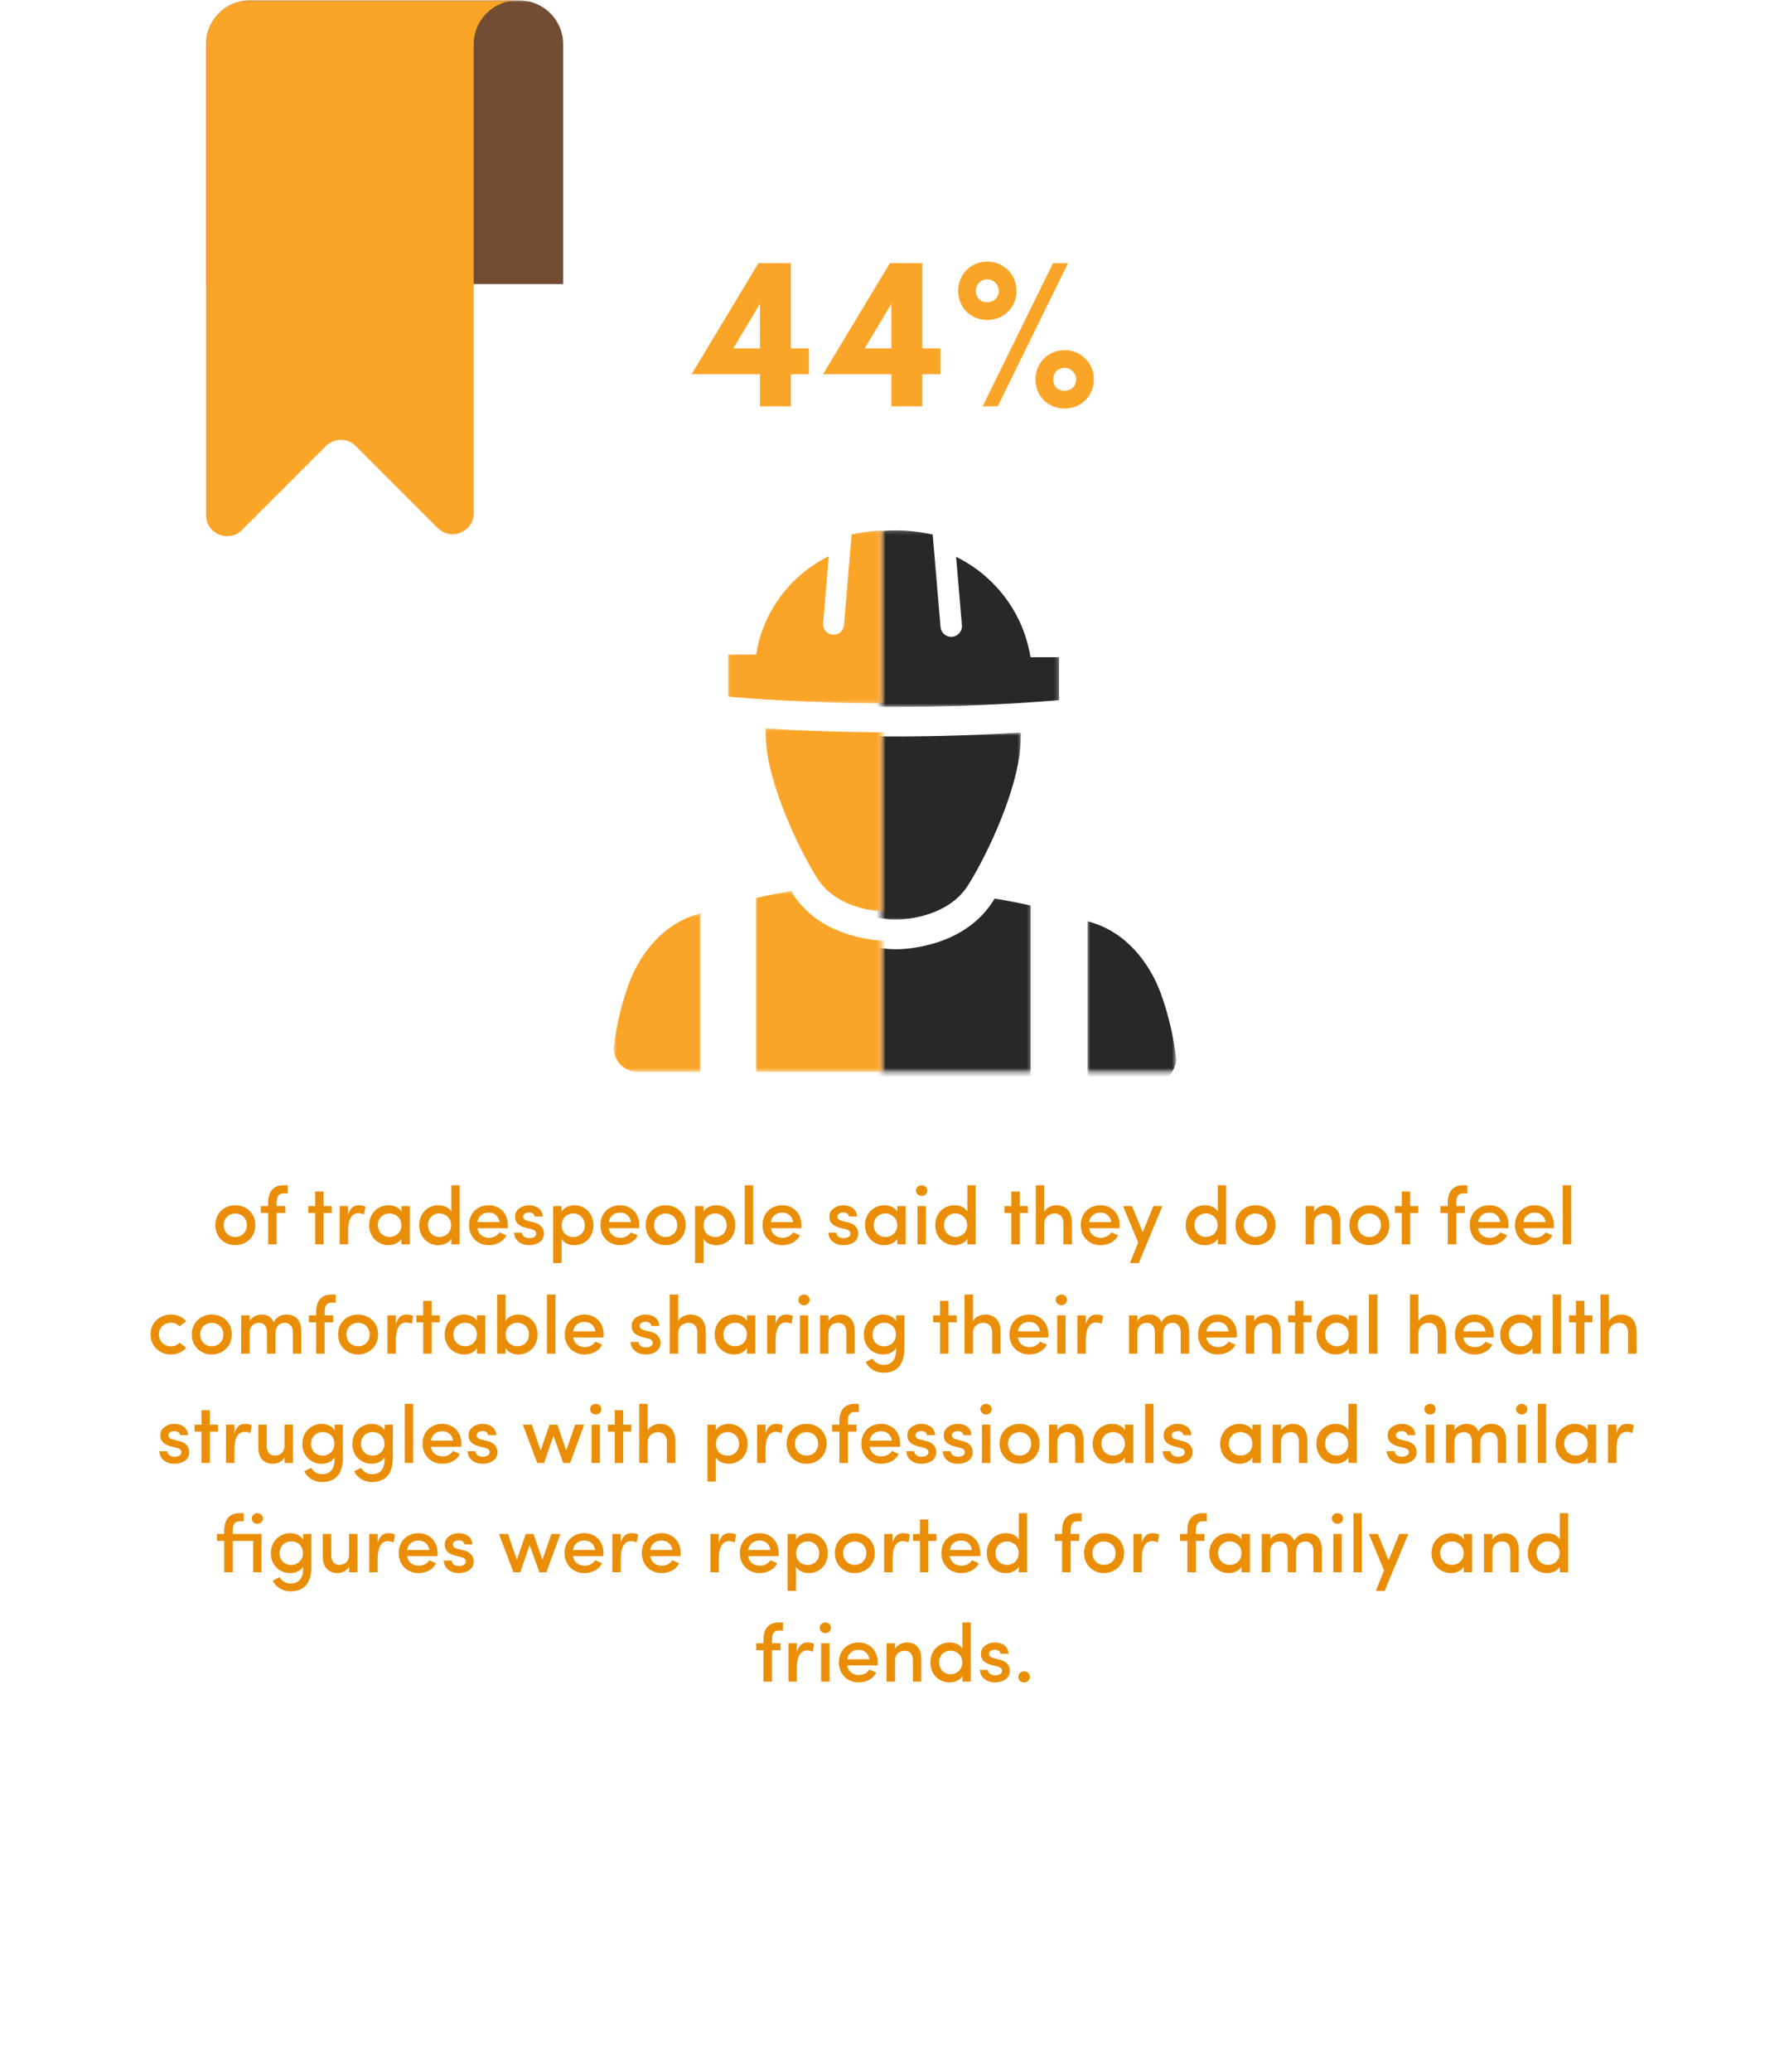
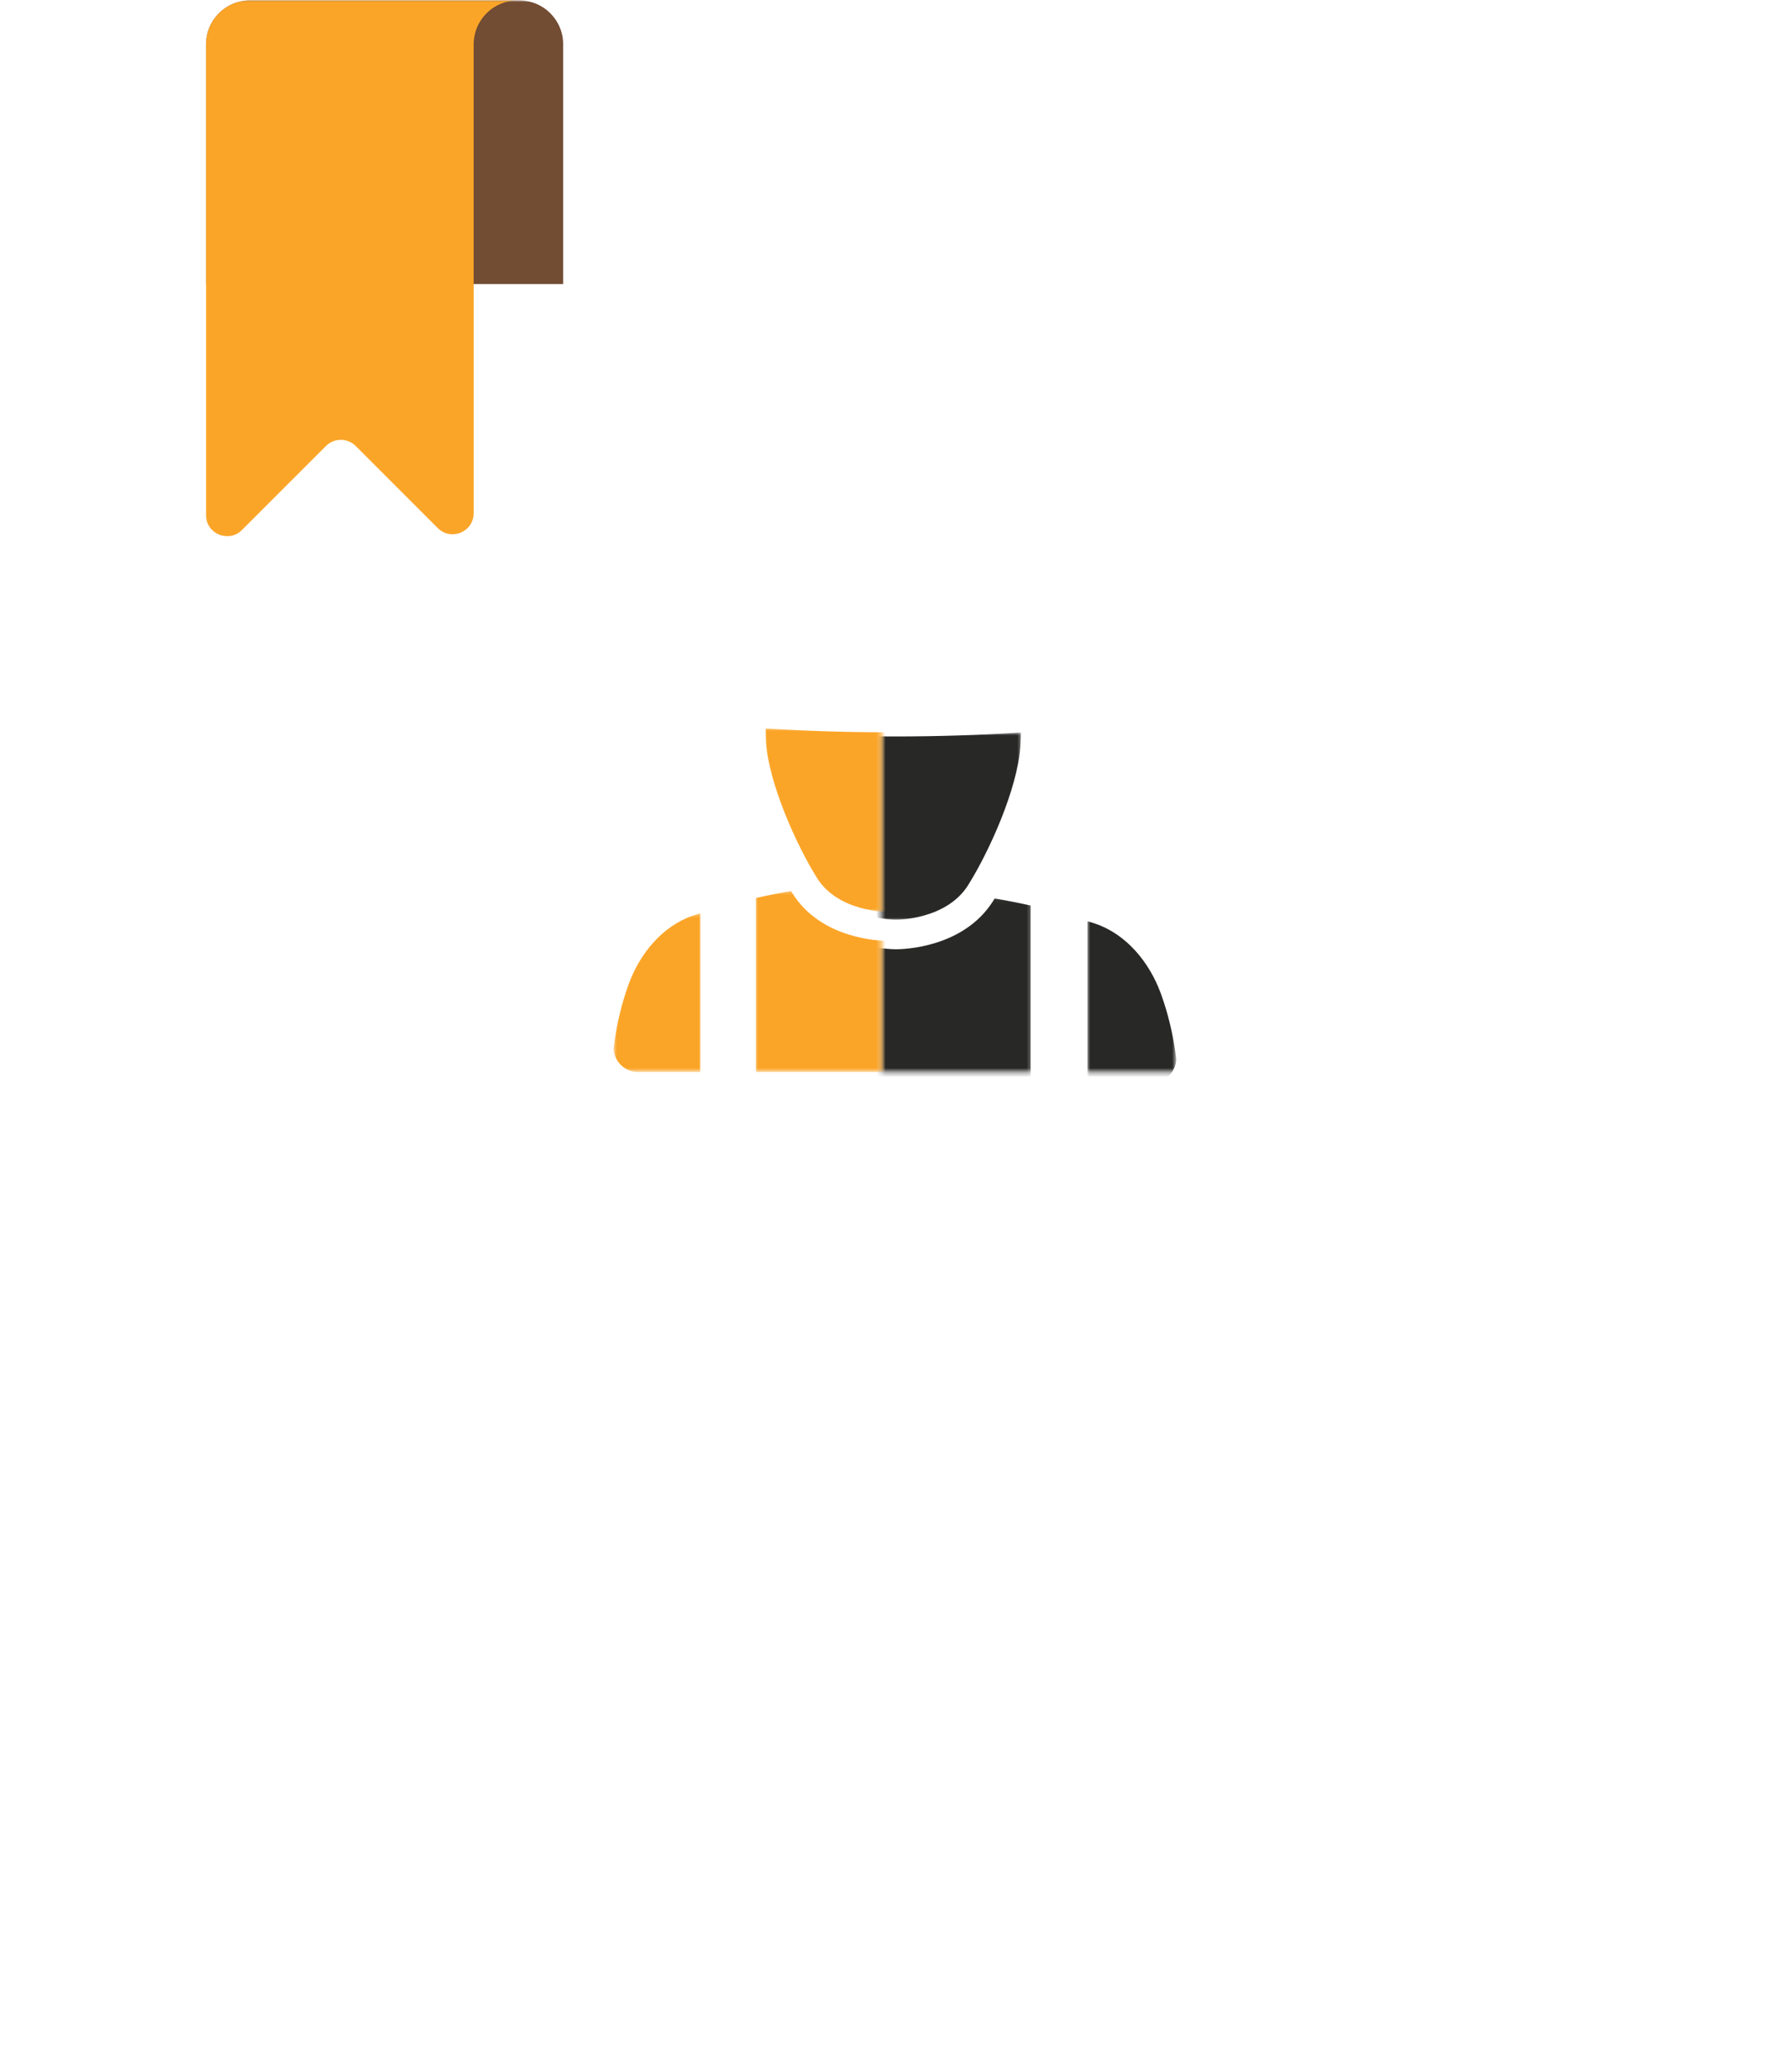
<svg xmlns="http://www.w3.org/2000/svg" width="393" height="455" viewBox="0 0 393 455" fill="none">
  <mask id="mask0_196_226" style="mask-type:luminance" maskUnits="userSpaceOnUse" x="44" y="0" width="81" height="66">
    <path d="M44.439 0H124.326V65.027H44.439V0Z" fill="white" />
  </mask>
  <g mask="url(#mask0_196_226)">
    <path d="M114.052 0.079H54.93C54.296 0.079 53.667 0.143 53.043 0.267C52.419 0.391 51.814 0.574 51.23 0.817C50.645 1.059 50.086 1.357 49.556 1.708C49.031 2.06 48.54 2.461 48.094 2.912C47.644 3.358 47.242 3.848 46.891 4.373C46.539 4.903 46.237 5.458 45.994 6.047C45.752 6.632 45.568 7.236 45.444 7.86C45.321 8.479 45.261 9.108 45.261 9.742V63.991H123.721V9.742C123.726 9.108 123.662 8.479 123.538 7.86C123.414 7.236 123.231 6.632 122.988 6.047C122.745 5.458 122.448 4.903 122.096 4.373C121.74 3.848 121.339 3.358 120.893 2.912C120.442 2.461 119.957 2.06 119.427 1.708C118.897 1.357 118.342 1.059 117.752 0.817C117.168 0.574 116.564 0.391 115.94 0.267C115.315 0.143 114.691 0.079 114.052 0.079Z" fill="#724C33" />
  </g>
  <g filter="url(#filter0_dddddd_196_226)">
    <mask id="mask1_196_226" style="mask-type:luminance" maskUnits="userSpaceOnUse" x="12" y="15" width="369" height="397">
      <path d="M12 15.573H381V412H12V15.573Z" fill="white" />
    </mask>
    <g mask="url(#mask1_196_226)">
      <path d="M34.488 16.37H358.512C359.25 16.37 359.983 16.407 360.717 16.487C361.45 16.561 362.178 16.678 362.901 16.832C363.624 16.986 364.337 17.177 365.041 17.406C365.744 17.634 366.438 17.9 367.121 18.203C367.8 18.506 368.464 18.846 369.112 19.218C369.761 19.59 370.395 19.993 371.005 20.434C371.619 20.87 372.208 21.343 372.778 21.842C373.347 22.342 373.892 22.873 374.412 23.431C374.937 23.989 375.428 24.573 375.898 25.184C376.364 25.795 376.805 26.427 377.211 27.086C377.622 27.739 377.999 28.414 378.345 29.116C378.692 29.811 379.009 30.523 379.291 31.251C379.574 31.979 379.821 32.723 380.034 33.477C380.247 34.237 380.426 35.002 380.569 35.773C380.713 36.548 380.822 37.329 380.891 38.116C380.966 38.902 381 39.688 381 40.48V387.826C381 388.618 380.966 389.404 380.891 390.191C380.822 390.977 380.713 391.758 380.569 392.528C380.426 393.304 380.247 394.069 380.034 394.824C379.821 395.583 379.574 396.322 379.291 397.055C379.009 397.783 378.692 398.495 378.345 399.191C377.999 399.887 377.622 400.567 377.211 401.22C376.805 401.879 376.364 402.511 375.898 403.122C375.428 403.733 374.937 404.318 374.412 404.876C373.892 405.433 373.347 405.965 372.778 406.464C372.208 406.964 371.619 407.436 371.005 407.872C370.395 408.313 369.761 408.717 369.112 409.089C368.464 409.461 367.8 409.801 367.121 410.098C366.438 410.401 365.744 410.667 365.041 410.895C364.337 411.129 363.624 411.32 362.901 411.474C362.178 411.628 361.45 411.74 360.717 411.819C359.983 411.899 359.25 411.936 358.512 411.936H34.488C33.75 411.936 33.012 411.899 32.284 411.819C31.551 411.74 30.823 411.628 30.099 411.474C29.376 411.32 28.663 411.129 27.96 410.895C27.251 410.667 26.558 410.401 25.879 410.098C25.201 409.801 24.532 409.461 23.883 409.089C23.234 408.717 22.605 408.313 21.991 407.872C21.377 407.436 20.787 406.964 20.218 406.464C19.648 405.965 19.103 405.433 18.583 404.876C18.063 404.318 17.568 403.733 17.102 403.122C16.636 402.511 16.195 401.879 15.784 401.22C15.378 400.567 14.997 399.887 14.65 399.191C14.303 398.495 13.991 397.783 13.709 397.055C13.427 396.322 13.179 395.583 12.966 394.824C12.753 394.069 12.57 393.304 12.426 392.528C12.282 391.758 12.178 390.977 12.104 390.191C12.035 389.404 11.995 388.618 11.995 387.826V40.48C11.995 39.688 12.035 38.902 12.104 38.116C12.178 37.329 12.282 36.548 12.426 35.773C12.57 35.002 12.753 34.237 12.966 33.477C13.179 32.723 13.427 31.979 13.709 31.251C13.991 30.523 14.303 29.811 14.65 29.116C14.997 28.414 15.378 27.739 15.784 27.086C16.195 26.427 16.636 25.795 17.102 25.184C17.568 24.573 18.063 23.989 18.583 23.431C19.103 22.873 19.648 22.342 20.218 21.842C20.787 21.343 21.377 20.87 21.991 20.434C22.605 19.993 23.234 19.59 23.883 19.218C24.532 18.846 25.201 18.506 25.879 18.203C26.558 17.9 27.251 17.634 27.96 17.406C28.663 17.177 29.376 16.986 30.099 16.832C30.823 16.678 31.551 16.561 32.284 16.487C33.012 16.407 33.75 16.37 34.488 16.37Z" fill="white" />
    </g>
  </g>
  <mask id="mask2_196_226" style="mask-type:luminance" maskUnits="userSpaceOnUse" x="193" y="116" width="40" height="40">
-     <path d="M193.575 116.216H232.746V155.254H193.575V116.216Z" fill="white" />
-   </mask>
+     </mask>
  <g mask="url(#mask2_196_226)">
    <path d="M226.372 144.296C224.83 134.59 218.584 126.458 210.036 122.26L211.307 137.279C211.419 138.576 210.453 139.71 209.157 139.818C209.091 139.828 209.022 139.828 208.958 139.828C207.744 139.828 206.718 138.903 206.612 137.674L204.892 117.371C199.486 116.16 194.228 116.16 188.818 117.371L187.106 137.674C186.994 138.967 185.852 139.957 184.559 139.818C183.264 139.71 182.299 138.574 182.411 137.279L183.678 122.26C175.132 126.458 168.884 134.59 167.344 144.296H161.073V153.727C172.9 154.704 184.932 155.211 196.857 155.211C208.782 155.211 220.816 154.704 232.644 153.727V144.296H226.372Z" fill="#282827" />
  </g>
  <mask id="mask3_196_226" style="mask-type:luminance" maskUnits="userSpaceOnUse" x="193" y="160" width="32" height="42">
    <path d="M193.575 160.751H224.499V201.989H193.575V160.751Z" fill="white" />
  </mask>
  <g mask="url(#mask3_196_226)">
    <path d="M196.859 161.7C187.804 161.7 178.624 161.408 169.462 160.836C169.474 161.921 169.509 162.976 169.58 163.974C170.239 173.19 176.315 186.799 181.036 194.335C185.856 202.027 196.84 201.936 196.859 201.936C196.878 201.936 207.862 202.027 212.68 194.335C217.403 186.799 223.481 173.19 224.14 163.974C224.211 162.976 224.245 161.921 224.258 160.836C215.096 161.408 205.916 161.7 196.859 161.7Z" fill="#282827" />
  </g>
  <mask id="mask4_196_226" style="mask-type:luminance" maskUnits="userSpaceOnUse" x="193" y="197" width="34" height="39">
    <path d="M193.575 197.041H226.698V235.357H193.575V197.041Z" fill="white" />
  </mask>
  <g mask="url(#mask4_196_226)">
    <path d="M226.406 198.828C223.416 198.153 220.729 197.647 218.489 197.279C218.392 197.432 218.289 197.629 218.195 197.773C211.71 208.128 198.375 208.426 196.876 208.426C196.869 208.426 196.863 208.426 196.856 208.426C196.85 208.426 196.846 208.426 196.837 208.426C195.338 208.426 182.004 208.128 175.518 197.773C175.425 197.629 175.32 197.432 175.226 197.279C172.986 197.647 170.299 198.153 167.309 198.828V237.819H226.406V198.828Z" fill="#282827" />
  </g>
  <mask id="mask5_196_226" style="mask-type:luminance" maskUnits="userSpaceOnUse" x="238" y="201" width="21" height="35">
    <path d="M238.793 201.99H258.317V235.358H238.793V201.99Z" fill="white" />
  </mask>
  <g mask="url(#mask5_196_226)">
    <path d="M258.148 230.682C257.632 227.207 256.706 222.793 255.01 218.145C252.499 211.268 247.424 205.121 240.622 202.812C240.035 202.612 239.464 202.434 238.88 202.245V237.819H252.901C255.862 237.819 258.261 235.482 258.397 232.561C258.326 231.973 258.244 231.345 258.148 230.682Z" fill="#282827" />
  </g>
  <mask id="mask6_196_226" style="mask-type:luminance" maskUnits="userSpaceOnUse" x="159" y="116" width="35" height="39">
-     <path d="M159.618 116.216H193.654V154.704H159.618V116.216Z" fill="white" />
-   </mask>
+     </mask>
  <g mask="url(#mask6_196_226)">
    <path d="M223.785 143.73C222.279 134.217 216.175 126.249 207.82 122.134L209.062 136.853C209.171 138.124 208.226 139.235 206.961 139.34C206.895 139.351 206.828 139.351 206.766 139.351C205.58 139.351 204.577 138.442 204.472 137.241L202.792 117.344C197.507 116.157 192.369 116.157 187.081 117.344L185.408 137.241C185.298 138.506 184.182 139.477 182.919 139.34C181.651 139.235 180.709 138.122 180.818 136.853L182.057 122.134C173.702 126.249 167.598 134.217 166.093 143.73H159.961V152.972C171.525 153.928 183.284 154.424 194.938 154.424C206.592 154.424 218.355 153.928 229.915 152.972V143.73H223.785Z" fill="#FBA528" />
  </g>
  <mask id="mask7_196_226" style="mask-type:luminance" maskUnits="userSpaceOnUse" x="167" y="159" width="27" height="42">
    <path d="M167.864 159.655H193.653V200.342H167.864V159.655Z" fill="white" />
  </mask>
  <g mask="url(#mask7_196_226)">
    <path d="M194.939 160.785C186.09 160.785 177.116 160.499 168.16 159.941C168.173 161.002 168.207 162.037 168.276 163.014C168.922 172.046 174.859 185.381 179.475 192.768C184.185 200.304 194.921 200.214 194.939 200.214C194.958 200.214 205.693 200.304 210.401 192.768C215.018 185.381 220.959 172.046 221.604 163.014C221.672 162.037 221.707 161.002 221.72 159.941C212.763 160.499 203.792 160.785 194.939 160.785Z" fill="#FBA528" />
  </g>
  <mask id="mask8_196_226" style="mask-type:luminance" maskUnits="userSpaceOnUse" x="134" y="200" width="21" height="36">
    <path d="M134.683 200.342H154.118V235.359H134.683V200.342Z" fill="white" />
  </mask>
  <g mask="url(#mask8_196_226)">
    <path d="M153.864 200.519C153.295 200.704 152.736 200.878 152.163 201.073C145.513 203.337 140.554 209.359 138.101 216.099C136.441 220.652 135.535 224.98 135.032 228.384C134.937 229.035 134.856 229.649 134.789 230.227C134.918 233.088 137.264 235.378 140.161 235.378H153.862V200.519H153.864Z" fill="#FBA528" />
  </g>
  <mask id="mask9_196_226" style="mask-type:luminance" maskUnits="userSpaceOnUse" x="165" y="195" width="29" height="41">
    <path d="M165.665 195.393H193.653V235.358H165.665V195.393Z" fill="white" />
  </mask>
  <g mask="url(#mask9_196_226)">
    <path d="M223.819 197.168C220.898 196.508 218.271 196.012 216.081 195.651C215.988 195.802 215.887 195.995 215.795 196.135C209.455 206.281 196.422 206.575 194.957 206.575C194.95 206.575 194.944 206.575 194.938 206.575C194.931 206.575 194.927 206.575 194.92 206.575C193.453 206.575 180.421 206.281 174.082 196.135C173.992 195.995 173.889 195.802 173.797 195.651C171.608 196.012 168.979 196.508 166.058 197.168V235.377H223.819V197.168Z" fill="#FBA528" />
  </g>
-   <path d="M51.68 271.596C53.084 271.596 54.236 270.57 54.236 268.986C54.236 267.456 53.084 266.448 51.68 266.448C50.294 266.448 49.142 267.456 49.142 268.986C49.142 270.57 50.294 271.596 51.68 271.596ZM51.68 273.396C49.304 273.396 47.306 271.65 47.306 268.986C47.306 266.322 49.304 264.63 51.68 264.63C54.074 264.63 56.09 266.322 56.09 268.986C56.09 271.65 54.074 273.396 51.68 273.396ZM63.187 260.238V262.02H62.269C61.045 262.02 60.775 262.956 60.775 264.036V264.81H62.665V266.34H60.775V273.216H58.903V266.34H57.301V264.81H58.903V264.036C58.903 261.732 59.965 260.238 62.269 260.238H63.187ZM71.09 261.624V264.81H72.872V266.34H71.09V273.216H69.236V266.34H67.724V264.81H69.236V261.624H71.09ZM76.471 270.192V273.216H74.617V264.81H76.471V266.736C76.903 265.224 77.713 264.63 78.775 264.63C79.369 264.63 79.999 264.756 80.269 264.954L79.963 266.664C79.477 266.43 79.081 266.376 78.721 266.376C77.137 266.376 76.471 267.96 76.471 270.192ZM88.183 273.216V272.01C87.607 272.928 86.437 273.396 85.357 273.396C83.107 273.396 81.091 271.686 81.091 269.004C81.091 266.322 83.107 264.63 85.357 264.63C86.365 264.63 87.607 265.044 88.183 265.998V264.81H90.019V273.216H88.183ZM82.999 268.986C82.999 270.534 84.187 271.596 85.573 271.596C86.941 271.596 88.165 270.642 88.165 268.986C88.165 267.348 86.833 266.43 85.573 266.43C84.187 266.43 82.999 267.438 82.999 268.986ZM99.133 273.216V271.992C98.611 272.91 97.441 273.396 96.289 273.396C94.021 273.396 92.095 271.668 92.095 269.022C92.095 266.322 94.021 264.63 96.289 264.63C97.495 264.63 98.611 265.098 99.133 266.016V260.238H100.969V273.216H99.133ZM99.097 268.986C99.097 267.348 97.765 266.43 96.523 266.43C95.137 266.43 94.003 267.438 94.003 268.986C94.003 270.534 95.137 271.596 96.523 271.596C97.891 271.596 99.097 270.624 99.097 268.986ZM111.56 268.986C111.56 269.184 111.56 269.472 111.542 269.67H104.864C105.062 270.966 106.07 271.776 107.438 271.776C108.374 271.776 109.292 271.344 109.724 270.57L111.236 271.236C110.516 272.73 108.914 273.396 107.348 273.396C104.972 273.396 103.028 271.65 103.028 268.986C103.028 266.322 104.972 264.63 107.348 264.63C109.724 264.63 111.56 266.322 111.56 268.986ZM104.864 268.32H109.742C109.544 267.006 108.626 266.25 107.348 266.25C106.052 266.25 105.062 267.024 104.864 268.32ZM116.614 269.85L115.48 269.58C113.68 269.094 113.032 268.212 113.158 266.844C113.248 265.602 114.634 264.63 116.164 264.63C117.64 264.63 119.134 265.314 119.224 267.114H117.46C117.388 266.484 116.812 266.214 116.236 266.214C115.75 266.214 115.246 266.394 115.048 266.682C114.904 266.916 114.886 267.168 114.976 267.438C115.102 267.78 115.552 267.96 116.002 268.086L117.298 268.41C119.098 268.842 119.494 270.03 119.494 270.858C119.494 272.478 118.072 273.396 116.146 273.396C114.562 273.396 112.978 272.424 112.924 270.642H114.634C114.724 271.362 115.3 271.848 116.29 271.848C117.136 271.848 117.784 271.47 117.784 270.84C117.784 270.282 117.244 269.994 116.614 269.85ZM123.37 264.81V266.052C123.892 265.134 125.026 264.63 126.178 264.63C128.446 264.63 130.354 266.376 130.354 269.022C130.354 271.704 128.446 273.396 126.178 273.396C125.026 273.396 123.892 272.946 123.37 272.01V277.302H121.516V264.81H123.37ZM123.388 269.058C123.388 270.732 124.648 271.614 125.944 271.614C127.33 271.614 128.464 270.606 128.464 269.058C128.464 267.492 127.33 266.43 125.944 266.43C124.576 266.43 123.388 267.42 123.388 269.058ZM140.424 268.986C140.424 269.184 140.424 269.472 140.406 269.67H133.728C133.926 270.966 134.934 271.776 136.302 271.776C137.238 271.776 138.156 271.344 138.588 270.57L140.1 271.236C139.38 272.73 137.778 273.396 136.212 273.396C133.836 273.396 131.892 271.65 131.892 268.986C131.892 266.322 133.836 264.63 136.212 264.63C138.588 264.63 140.424 266.322 140.424 268.986ZM133.728 268.32H138.606C138.408 267.006 137.49 266.25 136.212 266.25C134.916 266.25 133.926 267.024 133.728 268.32ZM146.215 271.596C147.619 271.596 148.771 270.57 148.771 268.986C148.771 267.456 147.619 266.448 146.215 266.448C144.829 266.448 143.677 267.456 143.677 268.986C143.677 270.57 144.829 271.596 146.215 271.596ZM146.215 273.396C143.839 273.396 141.841 271.65 141.841 268.986C141.841 266.322 143.839 264.63 146.215 264.63C148.609 264.63 150.625 266.322 150.625 268.986C150.625 271.65 148.609 273.396 146.215 273.396ZM154.536 264.81V266.052C155.058 265.134 156.192 264.63 157.344 264.63C159.612 264.63 161.52 266.376 161.52 269.022C161.52 271.704 159.612 273.396 157.344 273.396C156.192 273.396 155.058 272.946 154.536 272.01V277.302H152.682V264.81H154.536ZM154.554 269.058C154.554 270.732 155.814 271.614 157.11 271.614C158.496 271.614 159.63 270.606 159.63 269.058C159.63 267.492 158.496 266.43 157.11 266.43C155.742 266.43 154.554 267.42 154.554 269.058ZM163.598 273.216V260.238H165.452V273.216H163.598ZM176.037 268.986C176.037 269.184 176.037 269.472 176.019 269.67H169.341C169.539 270.966 170.547 271.776 171.915 271.776C172.851 271.776 173.769 271.344 174.201 270.57L175.713 271.236C174.993 272.73 173.391 273.396 171.825 273.396C169.449 273.396 167.505 271.65 167.505 268.986C167.505 266.322 169.449 264.63 171.825 264.63C174.201 264.63 176.037 266.322 176.037 268.986ZM169.341 268.32H174.219C174.021 267.006 173.103 266.25 171.825 266.25C170.529 266.25 169.539 267.024 169.341 268.32ZM185.661 269.85L184.527 269.58C182.727 269.094 182.079 268.212 182.205 266.844C182.295 265.602 183.681 264.63 185.211 264.63C186.687 264.63 188.181 265.314 188.271 267.114H186.507C186.435 266.484 185.859 266.214 185.283 266.214C184.797 266.214 184.293 266.394 184.095 266.682C183.951 266.916 183.933 267.168 184.023 267.438C184.149 267.78 184.599 267.96 185.049 268.086L186.345 268.41C188.145 268.842 188.541 270.03 188.541 270.858C188.541 272.478 187.119 273.396 185.193 273.396C183.609 273.396 182.025 272.424 181.971 270.642H183.681C183.771 271.362 184.347 271.848 185.337 271.848C186.183 271.848 186.831 271.47 186.831 270.84C186.831 270.282 186.291 269.994 185.661 269.85ZM197.115 273.216V272.01C196.539 272.928 195.369 273.396 194.289 273.396C192.039 273.396 190.023 271.686 190.023 269.004C190.023 266.322 192.039 264.63 194.289 264.63C195.297 264.63 196.539 265.044 197.115 265.998V264.81H198.951V273.216H197.115ZM191.931 268.986C191.931 270.534 193.119 271.596 194.505 271.596C195.873 271.596 197.097 270.642 197.097 268.986C197.097 267.348 195.765 266.43 194.505 266.43C193.119 266.43 191.931 267.438 191.931 268.986ZM203.385 264.81V273.216H201.549V264.81H203.385ZM201.225 261.408C201.225 260.742 201.801 260.238 202.467 260.238C203.169 260.238 203.691 260.742 203.691 261.408C203.691 262.074 203.169 262.578 202.467 262.578C201.801 262.578 201.225 262.074 201.225 261.408ZM212.495 273.216V271.992C211.973 272.91 210.803 273.396 209.651 273.396C207.383 273.396 205.457 271.668 205.457 269.022C205.457 266.322 207.383 264.63 209.651 264.63C210.857 264.63 211.973 265.098 212.495 266.016V260.238H214.331V273.216H212.495ZM212.459 268.986C212.459 267.348 211.127 266.43 209.885 266.43C208.499 266.43 207.365 267.438 207.365 268.986C207.365 270.534 208.499 271.596 209.885 271.596C211.253 271.596 212.459 270.624 212.459 268.986ZM224.02 261.624V264.81H225.802V266.34H224.02V273.216H222.166V266.34H220.654V264.81H222.166V261.624H224.02ZM229.401 268.698V273.216H227.547V260.238H229.401V266.088C229.887 265.062 231.183 264.63 232.065 264.63C234.225 264.63 235.467 266.034 235.467 268.428V273.216H233.613V268.536C233.613 267.222 232.803 266.448 231.741 266.448C230.679 266.448 229.401 267.042 229.401 268.698ZM245.945 268.986C245.945 269.184 245.945 269.472 245.927 269.67H239.249C239.447 270.966 240.455 271.776 241.823 271.776C242.759 271.776 243.677 271.344 244.109 270.57L245.621 271.236C244.901 272.73 243.299 273.396 241.733 273.396C239.357 273.396 237.413 271.65 237.413 268.986C237.413 266.322 239.357 264.63 241.733 264.63C244.109 264.63 245.945 266.322 245.945 268.986ZM239.249 268.32H244.127C243.929 267.006 243.011 266.25 241.733 266.25C240.437 266.25 239.447 267.024 239.249 268.32ZM255.358 264.81L250.156 277.32H248.212L250.03 272.82L246.7 264.81H248.68L251.02 270.57L253.378 264.81H255.358ZM267.514 273.216V271.992C266.992 272.91 265.822 273.396 264.67 273.396C262.402 273.396 260.476 271.668 260.476 269.022C260.476 266.322 262.402 264.63 264.67 264.63C265.876 264.63 266.992 265.098 267.514 266.016V260.238H269.35V273.216H267.514ZM267.478 268.986C267.478 267.348 266.146 266.43 264.904 266.43C263.518 266.43 262.384 267.438 262.384 268.986C262.384 270.534 263.518 271.596 264.904 271.596C266.272 271.596 267.478 270.624 267.478 268.986ZM275.783 271.596C277.187 271.596 278.339 270.57 278.339 268.986C278.339 267.456 277.187 266.448 275.783 266.448C274.397 266.448 273.245 267.456 273.245 268.986C273.245 270.57 274.397 271.596 275.783 271.596ZM275.783 273.396C273.407 273.396 271.409 271.65 271.409 268.986C271.409 266.322 273.407 264.63 275.783 264.63C278.177 264.63 280.193 266.322 280.193 268.986C280.193 271.65 278.177 273.396 275.783 273.396ZM288.674 268.698V273.216H286.82V264.81H288.674V266.07C289.16 265.116 290.33 264.63 291.248 264.63C293.282 264.63 294.452 265.926 294.452 268.32V273.216H292.598V268.536C292.598 267.186 291.914 266.448 290.834 266.448C289.736 266.448 288.674 267.042 288.674 268.698ZM300.797 271.596C302.201 271.596 303.353 270.57 303.353 268.986C303.353 267.456 302.201 266.448 300.797 266.448C299.411 266.448 298.259 267.456 298.259 268.986C298.259 270.57 299.411 271.596 300.797 271.596ZM300.797 273.396C298.421 273.396 296.423 271.65 296.423 268.986C296.423 266.322 298.421 264.63 300.797 264.63C303.191 264.63 305.207 266.322 305.207 268.986C305.207 271.65 303.191 273.396 300.797 273.396ZM309.784 261.624V264.81H311.566V266.34H309.784V273.216H307.93V266.34H306.418V264.81H307.93V261.624H309.784ZM322.323 260.238V262.02H321.405C320.181 262.02 319.911 262.956 319.911 264.036V264.81H321.801V266.34H319.911V273.216H318.039V266.34H316.437V264.81H318.039V264.036C318.039 261.732 319.101 260.238 321.405 260.238H322.323ZM331.392 268.986C331.392 269.184 331.392 269.472 331.374 269.67H324.696C324.894 270.966 325.902 271.776 327.27 271.776C328.206 271.776 329.124 271.344 329.556 270.57L331.068 271.236C330.348 272.73 328.746 273.396 327.18 273.396C324.804 273.396 322.86 271.65 322.86 268.986C322.86 266.322 324.804 264.63 327.18 264.63C329.556 264.63 331.392 266.322 331.392 268.986ZM324.696 268.32H329.574C329.376 267.006 328.458 266.25 327.18 266.25C325.884 266.25 324.894 267.024 324.696 268.32ZM341.342 268.986C341.342 269.184 341.342 269.472 341.324 269.67H334.646C334.844 270.966 335.852 271.776 337.22 271.776C338.156 271.776 339.074 271.344 339.506 270.57L341.018 271.236C340.298 272.73 338.696 273.396 337.13 273.396C334.754 273.396 332.81 271.65 332.81 268.986C332.81 266.322 334.754 264.63 337.13 264.63C339.506 264.63 341.342 266.322 341.342 268.986ZM334.646 268.32H339.524C339.326 267.006 338.408 266.25 337.13 266.25C335.834 266.25 334.844 267.024 334.646 268.32ZM343.299 273.216V260.238H345.153V273.216H343.299ZM33.068 292.986C33.068 290.322 35.138 288.63 37.55 288.63C38.9 288.63 40.087 289.152 40.88 290.088L39.44 291.24C38.989 290.718 38.288 290.43 37.55 290.43C36.145 290.43 34.904 291.42 34.904 292.986C34.904 294.552 36.145 295.614 37.55 295.614C38.288 295.614 38.989 295.308 39.44 294.786L40.898 295.92C40.105 296.856 38.917 297.396 37.55 297.396C35.138 297.396 33.068 295.65 33.068 292.986ZM46.512 295.596C47.916 295.596 49.068 294.57 49.068 292.986C49.068 291.456 47.916 290.448 46.512 290.448C45.126 290.448 43.974 291.456 43.974 292.986C43.974 294.57 45.126 295.596 46.512 295.596ZM46.512 297.396C44.136 297.396 42.138 295.65 42.138 292.986C42.138 290.322 44.136 288.63 46.512 288.63C48.906 288.63 50.922 290.322 50.922 292.986C50.922 295.65 48.906 297.396 46.512 297.396ZM62.555 290.448C61.331 290.448 60.521 291.33 60.521 292.698V297.216H58.667V292.5C58.649 291.204 57.965 290.448 56.957 290.448C55.877 290.448 54.833 291.042 54.833 292.698V297.216H52.979V288.81H54.833V290.07C55.409 288.918 56.795 288.63 57.479 288.63C58.829 288.63 59.639 289.224 60.125 290.304C60.899 288.846 62.195 288.63 62.951 288.63C65.039 288.63 66.191 289.98 66.191 292.374V297.216H64.337V292.536C64.337 291.222 63.635 290.448 62.555 290.448ZM73.734 284.238V286.02H72.816C71.591 286.02 71.322 286.956 71.322 288.036V288.81H73.212V290.34H71.322V297.216H69.45V290.34H67.847V288.81H69.45V288.036C69.45 285.732 70.511 284.238 72.816 284.238H73.734ZM78.645 295.596C80.049 295.596 81.201 294.57 81.201 292.986C81.201 291.456 80.049 290.448 78.645 290.448C77.259 290.448 76.107 291.456 76.107 292.986C76.107 294.57 77.259 295.596 78.645 295.596ZM78.645 297.396C76.269 297.396 74.271 295.65 74.271 292.986C74.271 290.322 76.269 288.63 78.645 288.63C81.039 288.63 83.055 290.322 83.055 292.986C83.055 295.65 81.039 297.396 78.645 297.396ZM86.965 294.192V297.216H85.111V288.81H86.965V290.736C87.397 289.224 88.207 288.63 89.269 288.63C89.863 288.63 90.493 288.756 90.763 288.954L90.457 290.664C89.971 290.43 89.575 290.376 89.215 290.376C87.631 290.376 86.965 291.96 86.965 294.192ZM94.821 285.624V288.81H96.603V290.34H94.821V297.216H92.967V290.34H91.455V288.81H92.967V285.624H94.821ZM104.777 297.216V296.01C104.201 296.928 103.031 297.396 101.951 297.396C99.701 297.396 97.685 295.686 97.685 293.004C97.685 290.322 99.701 288.63 101.951 288.63C102.959 288.63 104.201 289.044 104.777 289.998V288.81H106.613V297.216H104.777ZM99.593 292.986C99.593 294.534 100.781 295.596 102.167 295.596C103.535 295.596 104.759 294.642 104.759 292.986C104.759 291.348 103.427 290.43 102.167 290.43C100.781 290.43 99.593 291.438 99.593 292.986ZM111.083 292.986C111.083 294.624 112.289 295.596 113.657 295.596C115.061 295.596 116.195 294.534 116.195 292.986C116.195 291.438 115.061 290.43 113.657 290.43C112.397 290.43 111.083 291.348 111.083 292.986ZM111.065 297.216H109.211V284.238H111.065V290.016C111.587 289.098 112.685 288.63 113.891 288.63C116.177 288.63 118.085 290.322 118.085 293.022C118.085 295.668 116.123 297.396 113.873 297.396C112.721 297.396 111.587 296.91 111.065 295.992V297.216ZM120.162 297.216V284.238H122.016V297.216H120.162ZM132.601 292.986C132.601 293.184 132.601 293.472 132.583 293.67H125.905C126.103 294.966 127.111 295.776 128.479 295.776C129.415 295.776 130.333 295.344 130.765 294.57L132.277 295.236C131.557 296.73 129.955 297.396 128.389 297.396C126.013 297.396 124.069 295.65 124.069 292.986C124.069 290.322 126.013 288.63 128.389 288.63C130.765 288.63 132.601 290.322 132.601 292.986ZM125.905 292.32H130.783C130.585 291.006 129.667 290.25 128.389 290.25C127.093 290.25 126.103 291.024 125.905 292.32ZM142.225 293.85L141.091 293.58C139.291 293.094 138.643 292.212 138.769 290.844C138.859 289.602 140.245 288.63 141.775 288.63C143.251 288.63 144.745 289.314 144.835 291.114H143.071C142.999 290.484 142.423 290.214 141.847 290.214C141.361 290.214 140.857 290.394 140.659 290.682C140.515 290.916 140.497 291.168 140.587 291.438C140.713 291.78 141.163 291.96 141.613 292.086L142.909 292.41C144.709 292.842 145.105 294.03 145.105 294.858C145.105 296.478 143.683 297.396 141.757 297.396C140.173 297.396 138.589 296.424 138.535 294.642H140.245C140.335 295.362 140.911 295.848 141.901 295.848C142.747 295.848 143.395 295.47 143.395 294.84C143.395 294.282 142.855 293.994 142.225 293.85ZM148.981 292.698V297.216H147.127V284.238H148.981V290.088C149.467 289.062 150.763 288.63 151.645 288.63C153.805 288.63 155.047 290.034 155.047 292.428V297.216H153.193V292.536C153.193 291.222 152.383 290.448 151.321 290.448C150.259 290.448 148.981 291.042 148.981 292.698ZM164.085 297.216V296.01C163.509 296.928 162.339 297.396 161.259 297.396C159.009 297.396 156.993 295.686 156.993 293.004C156.993 290.322 159.009 288.63 161.259 288.63C162.267 288.63 163.509 289.044 164.085 289.998V288.81H165.921V297.216H164.085ZM158.901 292.986C158.901 294.534 160.089 295.596 161.475 295.596C162.843 295.596 164.067 294.642 164.067 292.986C164.067 291.348 162.735 290.43 161.475 290.43C160.089 290.43 158.901 291.438 158.901 292.986ZM170.374 294.192V297.216H168.52V288.81H170.374V290.736C170.806 289.224 171.616 288.63 172.678 288.63C173.272 288.63 173.902 288.756 174.172 288.954L173.866 290.664C173.38 290.43 172.984 290.376 172.624 290.376C171.04 290.376 170.374 291.96 170.374 294.192ZM177.545 288.81V297.216H175.709V288.81H177.545ZM175.385 285.408C175.385 284.742 175.961 284.238 176.627 284.238C177.329 284.238 177.851 284.742 177.851 285.408C177.851 286.074 177.329 286.578 176.627 286.578C175.961 286.578 175.385 286.074 175.385 285.408ZM181.993 292.698V297.216H180.139V288.81H181.993V290.07C182.479 289.116 183.649 288.63 184.567 288.63C186.601 288.63 187.771 289.926 187.771 292.32V297.216H185.917V292.536C185.917 291.186 185.233 290.448 184.153 290.448C183.055 290.448 181.993 291.042 181.993 292.698ZM196.815 293.022C196.815 291.348 195.609 290.43 194.223 290.43C192.819 290.43 191.667 291.492 191.667 293.022C191.667 294.606 192.819 295.614 194.223 295.614C195.483 295.614 196.815 294.678 196.815 293.022ZM191.685 298.278C192.135 299.16 193.125 299.682 194.043 299.682C195.753 299.682 196.851 298.728 196.851 296.37V295.938C196.383 296.892 195.141 297.396 194.007 297.396C191.739 297.396 189.759 295.704 189.759 293.04C189.759 290.376 191.739 288.63 194.007 288.63C195.159 288.63 196.329 289.134 196.851 290.052V288.81H198.669V295.974C198.669 299.844 196.869 301.41 194.043 301.41C192.405 301.41 190.947 300.564 190.155 299.052C190.497 298.908 191.343 298.422 191.685 298.278ZM208.358 285.624V288.81H210.14V290.34H208.358V297.216H206.504V290.34H204.992V288.81H206.504V285.624H208.358ZM213.739 292.698V297.216H211.885V284.238H213.739V290.088C214.225 289.062 215.521 288.63 216.403 288.63C218.563 288.63 219.805 290.034 219.805 292.428V297.216H217.951V292.536C217.951 291.222 217.141 290.448 216.079 290.448C215.017 290.448 213.739 291.042 213.739 292.698ZM230.283 292.986C230.283 293.184 230.283 293.472 230.265 293.67H223.587C223.785 294.966 224.793 295.776 226.161 295.776C227.097 295.776 228.015 295.344 228.447 294.57L229.959 295.236C229.239 296.73 227.637 297.396 226.071 297.396C223.695 297.396 221.751 295.65 221.751 292.986C221.751 290.322 223.695 288.63 226.071 288.63C228.447 288.63 230.283 290.322 230.283 292.986ZM223.587 292.32H228.465C228.267 291.006 227.349 290.25 226.071 290.25C224.775 290.25 223.785 291.024 223.587 292.32ZM234.076 288.81V297.216H232.24V288.81H234.076ZM231.916 285.408C231.916 284.742 232.492 284.238 233.158 284.238C233.86 284.238 234.382 284.742 234.382 285.408C234.382 286.074 233.86 286.578 233.158 286.578C232.492 286.578 231.916 286.074 231.916 285.408ZM238.524 294.192V297.216H236.67V288.81H238.524V290.736C238.956 289.224 239.766 288.63 240.828 288.63C241.422 288.63 242.052 288.756 242.322 288.954L242.016 290.664C241.53 290.43 241.134 290.376 240.774 290.376C239.19 290.376 238.524 291.96 238.524 294.192ZM257.584 290.448C256.36 290.448 255.55 291.33 255.55 292.698V297.216H253.696V292.5C253.678 291.204 252.994 290.448 251.986 290.448C250.906 290.448 249.862 291.042 249.862 292.698V297.216H248.008V288.81H249.862V290.07C250.438 288.918 251.824 288.63 252.508 288.63C253.858 288.63 254.668 289.224 255.154 290.304C255.928 288.846 257.224 288.63 257.98 288.63C260.068 288.63 261.22 289.98 261.22 292.374V297.216H259.366V292.536C259.366 291.222 258.664 290.448 257.584 290.448ZM271.715 292.986C271.715 293.184 271.715 293.472 271.697 293.67H265.019C265.217 294.966 266.225 295.776 267.593 295.776C268.529 295.776 269.447 295.344 269.879 294.57L271.391 295.236C270.671 296.73 269.069 297.396 267.503 297.396C265.127 297.396 263.183 295.65 263.183 292.986C263.183 290.322 265.127 288.63 267.503 288.63C269.879 288.63 271.715 290.322 271.715 292.986ZM265.019 292.32H269.897C269.699 291.006 268.781 290.25 267.503 290.25C266.207 290.25 265.217 291.024 265.019 292.32ZM275.526 292.698V297.216H273.672V288.81H275.526V290.07C276.012 289.116 277.182 288.63 278.1 288.63C280.134 288.63 281.304 289.926 281.304 292.32V297.216H279.45V292.536C279.45 291.186 278.766 290.448 277.686 290.448C276.588 290.448 275.526 291.042 275.526 292.698ZM286.335 285.624V288.81H288.117V290.34H286.335V297.216H284.481V290.34H282.969V288.81H284.481V285.624H286.335ZM296.29 297.216V296.01C295.714 296.928 294.544 297.396 293.464 297.396C291.214 297.396 289.198 295.686 289.198 293.004C289.198 290.322 291.214 288.63 293.464 288.63C294.472 288.63 295.714 289.044 296.29 289.998V288.81H298.126V297.216H296.29ZM291.106 292.986C291.106 294.534 292.294 295.596 293.68 295.596C295.048 295.596 296.272 294.642 296.272 292.986C296.272 291.348 294.94 290.43 293.68 290.43C292.294 290.43 291.106 291.438 291.106 292.986ZM300.725 297.216V284.238H302.579V297.216H300.725ZM311.596 292.698V297.216H309.742V284.238H311.596V290.088C312.082 289.062 313.378 288.63 314.26 288.63C316.42 288.63 317.662 290.034 317.662 292.428V297.216H315.808V292.536C315.808 291.222 314.998 290.448 313.936 290.448C312.874 290.448 311.596 291.042 311.596 292.698ZM328.141 292.986C328.141 293.184 328.141 293.472 328.123 293.67H321.445C321.643 294.966 322.651 295.776 324.019 295.776C324.955 295.776 325.873 295.344 326.305 294.57L327.817 295.236C327.097 296.73 325.495 297.396 323.929 297.396C321.553 297.396 319.609 295.65 319.609 292.986C319.609 290.322 321.553 288.63 323.929 288.63C326.305 288.63 328.141 290.322 328.141 292.986ZM321.445 292.32H326.323C326.125 291.006 325.207 290.25 323.929 290.25C322.633 290.25 321.643 291.024 321.445 292.32ZM336.65 297.216V296.01C336.074 296.928 334.904 297.396 333.824 297.396C331.574 297.396 329.558 295.686 329.558 293.004C329.558 290.322 331.574 288.63 333.824 288.63C334.832 288.63 336.074 289.044 336.65 289.998V288.81H338.486V297.216H336.65ZM331.466 292.986C331.466 294.534 332.654 295.596 334.04 295.596C335.408 295.596 336.632 294.642 336.632 292.986C336.632 291.348 335.3 290.43 334.04 290.43C332.654 290.43 331.466 291.438 331.466 292.986ZM341.084 297.216V284.238H342.938V297.216H341.084ZM348.051 285.624V288.81H349.833V290.34H348.051V297.216H346.197V290.34H344.685V288.81H346.197V285.624H348.051ZM353.432 292.698V297.216H351.578V284.238H353.432V290.088C353.918 289.062 355.214 288.63 356.096 288.63C358.256 288.63 359.498 290.034 359.498 292.428V297.216H357.644V292.536C357.644 291.222 356.834 290.448 355.772 290.448C354.71 290.448 353.432 291.042 353.432 292.698ZM38.69 317.85L37.556 317.58C35.756 317.094 35.108 316.212 35.234 314.844C35.324 313.602 36.71 312.63 38.24 312.63C39.716 312.63 41.21 313.314 41.3 315.114H39.536C39.464 314.484 38.888 314.214 38.312 314.214C37.826 314.214 37.322 314.394 37.124 314.682C36.98 314.916 36.962 315.168 37.052 315.438C37.178 315.78 37.628 315.96 38.078 316.086L39.374 316.41C41.174 316.842 41.57 318.03 41.57 318.858C41.57 320.478 40.148 321.396 38.222 321.396C36.638 321.396 35.054 320.424 35 318.642H36.71C36.8 319.362 37.376 319.848 38.366 319.848C39.212 319.848 39.86 319.47 39.86 318.84C39.86 318.282 39.32 317.994 38.69 317.85ZM46.112 309.624V312.81H47.894V314.34H46.112V321.216H44.258V314.34H42.746V312.81H44.258V309.624H46.112ZM51.493 318.192V321.216H49.639V312.81H51.493V314.736C51.925 313.224 52.735 312.63 53.797 312.63C54.391 312.63 55.021 312.756 55.291 312.954L54.985 314.664C54.499 314.43 54.103 314.376 53.743 314.376C52.159 314.376 51.493 315.96 51.493 318.192ZM62.498 317.328V312.81H64.352V321.216H62.498V319.992C62.012 320.946 60.878 321.396 59.996 321.396C57.926 321.396 56.72 320.1 56.738 317.706V312.81H58.592V317.49C58.592 318.876 59.33 319.596 60.338 319.596C61.418 319.596 62.498 319.002 62.498 317.328ZM73.47 317.022C73.47 315.348 72.264 314.43 70.878 314.43C69.474 314.43 68.322 315.492 68.322 317.022C68.322 318.606 69.474 319.614 70.878 319.614C72.138 319.614 73.47 318.678 73.47 317.022ZM68.34 322.278C68.79 323.16 69.78 323.682 70.698 323.682C72.408 323.682 73.506 322.728 73.506 320.37V319.938C73.038 320.892 71.796 321.396 70.662 321.396C68.394 321.396 66.414 319.704 66.414 317.04C66.414 314.376 68.394 312.63 70.662 312.63C71.814 312.63 72.984 313.134 73.506 314.052V312.81H75.324V319.974C75.324 323.844 73.524 325.41 70.698 325.41C69.06 325.41 67.602 324.564 66.81 323.052C67.152 322.908 67.998 322.422 68.34 322.278ZM84.456 317.022C84.456 315.348 83.25 314.43 81.864 314.43C80.46 314.43 79.308 315.492 79.308 317.022C79.308 318.606 80.46 319.614 81.864 319.614C83.124 319.614 84.456 318.678 84.456 317.022ZM79.326 322.278C79.776 323.16 80.766 323.682 81.684 323.682C83.394 323.682 84.492 322.728 84.492 320.37V319.938C84.024 320.892 82.782 321.396 81.648 321.396C79.38 321.396 77.4 319.704 77.4 317.04C77.4 314.376 79.38 312.63 81.648 312.63C82.8 312.63 83.97 313.134 84.492 314.052V312.81H86.31V319.974C86.31 323.844 84.51 325.41 81.684 325.41C80.046 325.41 78.588 324.564 77.796 323.052C78.138 322.908 78.984 322.422 79.326 322.278ZM88.908 321.216V308.238H90.762V321.216H88.908ZM101.348 316.986C101.348 317.184 101.348 317.472 101.33 317.67H94.652C94.85 318.966 95.858 319.776 97.226 319.776C98.162 319.776 99.08 319.344 99.512 318.57L101.024 319.236C100.304 320.73 98.702 321.396 97.136 321.396C94.76 321.396 92.816 319.65 92.816 316.986C92.816 314.322 94.76 312.63 97.136 312.63C99.512 312.63 101.348 314.322 101.348 316.986ZM94.652 316.32H99.53C99.332 315.006 98.414 314.25 97.136 314.25C95.84 314.25 94.85 315.024 94.652 316.32ZM106.401 317.85L105.267 317.58C103.467 317.094 102.819 316.212 102.945 314.844C103.035 313.602 104.421 312.63 105.951 312.63C107.427 312.63 108.921 313.314 109.011 315.114H107.247C107.175 314.484 106.599 314.214 106.023 314.214C105.537 314.214 105.033 314.394 104.835 314.682C104.691 314.916 104.673 315.168 104.763 315.438C104.889 315.78 105.339 315.96 105.789 316.086L107.085 316.41C108.885 316.842 109.281 318.03 109.281 318.858C109.281 320.478 107.859 321.396 105.933 321.396C104.349 321.396 102.765 320.424 102.711 318.642H104.421C104.511 319.362 105.087 319.848 106.077 319.848C106.923 319.848 107.571 319.47 107.571 318.84C107.571 318.282 107.031 317.994 106.401 317.85ZM128.329 312.81L125.251 321.216H123.721L121.579 315.258L119.527 321.216H118.015L114.847 312.81H116.827L118.771 318.48L120.715 312.81H122.443L124.387 318.48L126.349 312.81H128.329ZM131.789 312.81V321.216H129.953V312.81H131.789ZM129.629 309.408C129.629 308.742 130.205 308.238 130.871 308.238C131.573 308.238 132.095 308.742 132.095 309.408C132.095 310.074 131.573 310.578 130.871 310.578C130.205 310.578 129.629 310.074 129.629 309.408ZM136.903 309.624V312.81H138.685V314.34H136.903V321.216H135.049V314.34H133.537V312.81H135.049V309.624H136.903ZM142.284 316.698V321.216H140.43V308.238H142.284V314.088C142.77 313.062 144.066 312.63 144.948 312.63C147.108 312.63 148.35 314.034 148.35 316.428V321.216H146.496V316.536C146.496 315.222 145.686 314.448 144.624 314.448C143.562 314.448 142.284 315.042 142.284 316.698ZM157.26 312.81V314.052C157.782 313.134 158.916 312.63 160.068 312.63C162.336 312.63 164.244 314.376 164.244 317.022C164.244 319.704 162.336 321.396 160.068 321.396C158.916 321.396 157.782 320.946 157.26 320.01V325.302H155.406V312.81H157.26ZM157.278 317.058C157.278 318.732 158.538 319.614 159.834 319.614C161.22 319.614 162.354 318.606 162.354 317.058C162.354 315.492 161.22 314.43 159.834 314.43C158.466 314.43 157.278 315.42 157.278 317.058ZM168.176 318.192V321.216H166.322V312.81H168.176V314.736C168.608 313.224 169.418 312.63 170.48 312.63C171.074 312.63 171.704 312.756 171.974 312.954L171.668 314.664C171.182 314.43 170.786 314.376 170.426 314.376C168.842 314.376 168.176 315.96 168.176 318.192ZM177.17 319.596C178.574 319.596 179.726 318.57 179.726 316.986C179.726 315.456 178.574 314.448 177.17 314.448C175.784 314.448 174.632 315.456 174.632 316.986C174.632 318.57 175.784 319.596 177.17 319.596ZM177.17 321.396C174.794 321.396 172.796 319.65 172.796 316.986C172.796 314.322 174.794 312.63 177.17 312.63C179.564 312.63 181.58 314.322 181.58 316.986C181.58 319.65 179.564 321.396 177.17 321.396ZM188.677 308.238V310.02H187.759C186.535 310.02 186.265 310.956 186.265 312.036V312.81H188.155V314.34H186.265V321.216H184.393V314.34H182.791V312.81H184.393V312.036C184.393 309.732 185.455 308.238 187.759 308.238H188.677ZM197.746 316.986C197.746 317.184 197.746 317.472 197.728 317.67H191.05C191.248 318.966 192.256 319.776 193.624 319.776C194.56 319.776 195.478 319.344 195.91 318.57L197.422 319.236C196.702 320.73 195.1 321.396 193.534 321.396C191.158 321.396 189.214 319.65 189.214 316.986C189.214 314.322 191.158 312.63 193.534 312.63C195.91 312.63 197.746 314.322 197.746 316.986ZM191.05 316.32H195.928C195.73 315.006 194.812 314.25 193.534 314.25C192.238 314.25 191.248 315.024 191.05 316.32ZM202.799 317.85L201.665 317.58C199.865 317.094 199.217 316.212 199.343 314.844C199.433 313.602 200.819 312.63 202.349 312.63C203.825 312.63 205.319 313.314 205.409 315.114H203.645C203.573 314.484 202.997 314.214 202.421 314.214C201.935 314.214 201.431 314.394 201.233 314.682C201.089 314.916 201.071 315.168 201.161 315.438C201.287 315.78 201.737 315.96 202.187 316.086L203.483 316.41C205.283 316.842 205.679 318.03 205.679 318.858C205.679 320.478 204.257 321.396 202.331 321.396C200.747 321.396 199.163 320.424 199.109 318.642H200.819C200.909 319.362 201.485 319.848 202.475 319.848C203.321 319.848 203.969 319.47 203.969 318.84C203.969 318.282 203.429 317.994 202.799 317.85ZM210.797 317.85L209.663 317.58C207.863 317.094 207.215 316.212 207.341 314.844C207.431 313.602 208.817 312.63 210.347 312.63C211.823 312.63 213.317 313.314 213.407 315.114H211.643C211.571 314.484 210.995 314.214 210.419 314.214C209.933 314.214 209.429 314.394 209.231 314.682C209.087 314.916 209.069 315.168 209.159 315.438C209.285 315.78 209.735 315.96 210.185 316.086L211.481 316.41C213.281 316.842 213.677 318.03 213.677 318.858C213.677 320.478 212.255 321.396 210.329 321.396C208.745 321.396 207.161 320.424 207.107 318.642H208.817C208.907 319.362 209.483 319.848 210.473 319.848C211.319 319.848 211.967 319.47 211.967 318.84C211.967 318.282 211.427 317.994 210.797 317.85ZM217.535 312.81V321.216H215.699V312.81H217.535ZM215.375 309.408C215.375 308.742 215.951 308.238 216.617 308.238C217.319 308.238 217.841 308.742 217.841 309.408C217.841 310.074 217.319 310.578 216.617 310.578C215.951 310.578 215.375 310.074 215.375 309.408ZM223.963 319.596C225.367 319.596 226.519 318.57 226.519 316.986C226.519 315.456 225.367 314.448 223.963 314.448C222.577 314.448 221.425 315.456 221.425 316.986C221.425 318.57 222.577 319.596 223.963 319.596ZM223.963 321.396C221.587 321.396 219.589 319.65 219.589 316.986C219.589 314.322 221.587 312.63 223.963 312.63C226.357 312.63 228.373 314.322 228.373 316.986C228.373 319.65 226.357 321.396 223.963 321.396ZM232.284 316.698V321.216H230.43V312.81H232.284V314.07C232.77 313.116 233.94 312.63 234.858 312.63C236.892 312.63 238.062 313.926 238.062 316.32V321.216H236.208V316.536C236.208 315.186 235.524 314.448 234.444 314.448C233.346 314.448 232.284 315.042 232.284 316.698ZM247.124 321.216V320.01C246.548 320.928 245.378 321.396 244.298 321.396C242.048 321.396 240.032 319.686 240.032 317.004C240.032 314.322 242.048 312.63 244.298 312.63C245.306 312.63 246.548 313.044 247.124 313.998V312.81H248.96V321.216H247.124ZM241.94 316.986C241.94 318.534 243.128 319.596 244.514 319.596C245.882 319.596 247.106 318.642 247.106 316.986C247.106 315.348 245.774 314.43 244.514 314.43C243.128 314.43 241.94 315.438 241.94 316.986ZM251.559 321.216V308.238H253.413V321.216H251.559ZM259.102 317.85L257.968 317.58C256.168 317.094 255.52 316.212 255.646 314.844C255.736 313.602 257.122 312.63 258.652 312.63C260.128 312.63 261.622 313.314 261.712 315.114H259.948C259.876 314.484 259.3 314.214 258.724 314.214C258.238 314.214 257.734 314.394 257.536 314.682C257.392 314.916 257.374 315.168 257.464 315.438C257.59 315.78 258.04 315.96 258.49 316.086L259.786 316.41C261.586 316.842 261.982 318.03 261.982 318.858C261.982 320.478 260.56 321.396 258.634 321.396C257.05 321.396 255.466 320.424 255.412 318.642H257.122C257.212 319.362 257.788 319.848 258.778 319.848C259.624 319.848 260.272 319.47 260.272 318.84C260.272 318.282 259.732 317.994 259.102 317.85ZM275.126 321.216V320.01C274.55 320.928 273.38 321.396 272.3 321.396C270.05 321.396 268.034 319.686 268.034 317.004C268.034 314.322 270.05 312.63 272.3 312.63C273.308 312.63 274.55 313.044 275.126 313.998V312.81H276.962V321.216H275.126ZM269.942 316.986C269.942 318.534 271.13 319.596 272.516 319.596C273.884 319.596 275.108 318.642 275.108 316.986C275.108 315.348 273.776 314.43 272.516 314.43C271.13 314.43 269.942 315.438 269.942 316.986ZM281.415 316.698V321.216H279.561V312.81H281.415V314.07C281.901 313.116 283.071 312.63 283.989 312.63C286.023 312.63 287.193 313.926 287.193 316.32V321.216H285.339V316.536C285.339 315.186 284.655 314.448 283.575 314.448C282.477 314.448 281.415 315.042 281.415 316.698ZM296.219 321.216V319.992C295.697 320.91 294.527 321.396 293.375 321.396C291.107 321.396 289.181 319.668 289.181 317.022C289.181 314.322 291.107 312.63 293.375 312.63C294.581 312.63 295.697 313.098 296.219 314.016V308.238H298.055V321.216H296.219ZM296.183 316.986C296.183 315.348 294.851 314.43 293.609 314.43C292.223 314.43 291.089 315.438 291.089 316.986C291.089 318.534 292.223 319.596 293.609 319.596C294.977 319.596 296.183 318.624 296.183 316.986ZM308.321 317.85L307.187 317.58C305.387 317.094 304.739 316.212 304.865 314.844C304.955 313.602 306.341 312.63 307.871 312.63C309.347 312.63 310.841 313.314 310.931 315.114H309.167C309.095 314.484 308.519 314.214 307.943 314.214C307.457 314.214 306.953 314.394 306.755 314.682C306.611 314.916 306.593 315.168 306.683 315.438C306.809 315.78 307.259 315.96 307.709 316.086L309.005 316.41C310.805 316.842 311.201 318.03 311.201 318.858C311.201 320.478 309.779 321.396 307.853 321.396C306.269 321.396 304.685 320.424 304.631 318.642H306.341C306.431 319.362 307.007 319.848 307.997 319.848C308.843 319.848 309.491 319.47 309.491 318.84C309.491 318.282 308.951 317.994 308.321 317.85ZM315.059 312.81V321.216H313.223V312.81H315.059ZM312.899 309.408C312.899 308.742 313.475 308.238 314.141 308.238C314.843 308.238 315.365 308.742 315.365 309.408C315.365 310.074 314.843 310.578 314.141 310.578C313.475 310.578 312.899 310.074 312.899 309.408ZM327.228 314.448C326.004 314.448 325.194 315.33 325.194 316.698V321.216H323.34V316.5C323.322 315.204 322.638 314.448 321.63 314.448C320.55 314.448 319.506 315.042 319.506 316.698V321.216H317.652V312.81H319.506V314.07C320.082 312.918 321.468 312.63 322.152 312.63C323.502 312.63 324.312 313.224 324.798 314.304C325.572 312.846 326.868 312.63 327.624 312.63C329.712 312.63 330.864 313.98 330.864 316.374V321.216H329.01V316.536C329.01 315.222 328.308 314.448 327.228 314.448ZM335.203 312.81V321.216H333.367V312.81H335.203ZM333.043 309.408C333.043 308.742 333.619 308.238 334.285 308.238C334.987 308.238 335.509 308.742 335.509 309.408C335.509 310.074 334.987 310.578 334.285 310.578C333.619 310.578 333.043 310.074 333.043 309.408ZM337.797 321.216V308.238H339.651V321.216H337.797ZM348.796 321.216V320.01C348.22 320.928 347.05 321.396 345.97 321.396C343.72 321.396 341.704 319.686 341.704 317.004C341.704 314.322 343.72 312.63 345.97 312.63C346.978 312.63 348.22 313.044 348.796 313.998V312.81H350.632V321.216H348.796ZM343.612 316.986C343.612 318.534 344.8 319.596 346.186 319.596C347.554 319.596 348.778 318.642 348.778 316.986C348.778 315.348 347.446 314.43 346.186 314.43C344.8 314.43 343.612 315.438 343.612 316.986ZM355.085 318.192V321.216H353.231V312.81H355.085V314.736C355.517 313.224 356.327 312.63 357.389 312.63C357.983 312.63 358.613 312.756 358.883 312.954L358.577 314.664C358.091 314.43 357.695 314.376 357.335 314.376C355.751 314.376 355.085 315.96 355.085 318.192ZM55.615 345.216V338.34H51.133V345.216H49.261V338.34H47.659V336.81H49.261V336.036C49.261 333.732 50.323 332.238 52.627 332.238H53.545V334.02H52.627C51.403 334.02 51.133 334.956 51.133 336.036V336.81H55.615H57.451V345.216H55.615ZM55.291 333.408C55.291 332.742 55.867 332.238 56.533 332.238C57.235 332.238 57.757 332.742 57.757 333.408C57.757 334.074 57.235 334.578 56.533 334.578C55.867 334.578 55.291 334.074 55.291 333.408ZM66.553 341.022C66.553 339.348 65.347 338.43 63.961 338.43C62.557 338.43 61.405 339.492 61.405 341.022C61.405 342.606 62.557 343.614 63.961 343.614C65.221 343.614 66.553 342.678 66.553 341.022ZM61.423 346.278C61.873 347.16 62.863 347.682 63.781 347.682C65.491 347.682 66.589 346.728 66.589 344.37V343.938C66.121 344.892 64.879 345.396 63.745 345.396C61.477 345.396 59.497 343.704 59.497 341.04C59.497 338.376 61.477 336.63 63.745 336.63C64.897 336.63 66.067 337.134 66.589 338.052V336.81H68.407V343.974C68.407 347.844 66.607 349.41 63.781 349.41C62.143 349.41 60.685 348.564 59.893 347.052C60.235 346.908 61.081 346.422 61.423 346.278ZM76.675 341.328V336.81H78.529V345.216H76.675V343.992C76.189 344.946 75.055 345.396 74.173 345.396C72.103 345.396 70.897 344.1 70.915 341.706V336.81H72.769V341.49C72.769 342.876 73.507 343.596 74.515 343.596C75.595 343.596 76.675 343.002 76.675 341.328ZM82.966 342.192V345.216H81.112V336.81H82.966V338.736C83.398 337.224 84.208 336.63 85.27 336.63C85.864 336.63 86.494 336.756 86.764 336.954L86.458 338.664C85.972 338.43 85.576 338.376 85.216 338.376C83.632 338.376 82.966 339.96 82.966 342.192ZM96.118 340.986C96.118 341.184 96.118 341.472 96.1 341.67H89.422C89.62 342.966 90.628 343.776 91.996 343.776C92.932 343.776 93.85 343.344 94.282 342.57L95.794 343.236C95.074 344.73 93.472 345.396 91.906 345.396C89.53 345.396 87.586 343.65 87.586 340.986C87.586 338.322 89.53 336.63 91.906 336.63C94.282 336.63 96.118 338.322 96.118 340.986ZM89.422 340.32H94.3C94.102 339.006 93.184 338.25 91.906 338.25C90.61 338.25 89.62 339.024 89.422 340.32ZM101.171 341.85L100.037 341.58C98.237 341.094 97.589 340.212 97.715 338.844C97.805 337.602 99.191 336.63 100.721 336.63C102.197 336.63 103.691 337.314 103.781 339.114H102.017C101.945 338.484 101.369 338.214 100.793 338.214C100.307 338.214 99.803 338.394 99.605 338.682C99.461 338.916 99.443 339.168 99.533 339.438C99.659 339.78 100.109 339.96 100.559 340.086L101.855 340.41C103.655 340.842 104.051 342.03 104.051 342.858C104.051 344.478 102.629 345.396 100.703 345.396C99.119 345.396 97.535 344.424 97.481 342.642H99.191C99.281 343.362 99.857 343.848 100.847 343.848C101.693 343.848 102.341 343.47 102.341 342.84C102.341 342.282 101.801 341.994 101.171 341.85ZM123.1 336.81L120.022 345.216H118.492L116.35 339.258L114.298 345.216H112.786L109.618 336.81H111.598L113.542 342.48L115.486 336.81H117.214L119.158 342.48L121.12 336.81H123.1ZM132.558 340.986C132.558 341.184 132.558 341.472 132.54 341.67H125.862C126.06 342.966 127.068 343.776 128.436 343.776C129.372 343.776 130.29 343.344 130.722 342.57L132.234 343.236C131.514 344.73 129.912 345.396 128.346 345.396C125.97 345.396 124.026 343.65 124.026 340.986C124.026 338.322 125.97 336.63 128.346 336.63C130.722 336.63 132.558 338.322 132.558 340.986ZM125.862 340.32H130.74C130.542 339.006 129.624 338.25 128.346 338.25C127.05 338.25 126.06 339.024 125.862 340.32ZM136.369 342.192V345.216H134.515V336.81H136.369V338.736C136.801 337.224 137.611 336.63 138.673 336.63C139.267 336.63 139.897 336.756 140.167 336.954L139.861 338.664C139.375 338.43 138.979 338.376 138.619 338.376C137.035 338.376 136.369 339.96 136.369 342.192ZM149.52 340.986C149.52 341.184 149.52 341.472 149.502 341.67H142.824C143.022 342.966 144.03 343.776 145.398 343.776C146.334 343.776 147.252 343.344 147.684 342.57L149.196 343.236C148.476 344.73 146.874 345.396 145.308 345.396C142.932 345.396 140.988 343.65 140.988 340.986C140.988 338.322 142.932 336.63 145.308 336.63C147.684 336.63 149.52 338.322 149.52 340.986ZM142.824 340.32H147.702C147.504 339.006 146.586 338.25 145.308 338.25C144.012 338.25 143.022 339.024 142.824 340.32ZM157.902 342.192V345.216H156.048V336.81H157.902V338.736C158.334 337.224 159.144 336.63 160.206 336.63C160.8 336.63 161.43 336.756 161.7 336.954L161.394 338.664C160.908 338.43 160.512 338.376 160.152 338.376C158.568 338.376 157.902 339.96 157.902 342.192ZM171.054 340.986C171.054 341.184 171.054 341.472 171.036 341.67H164.358C164.556 342.966 165.564 343.776 166.932 343.776C167.868 343.776 168.786 343.344 169.218 342.57L170.73 343.236C170.01 344.73 168.408 345.396 166.842 345.396C164.466 345.396 162.522 343.65 162.522 340.986C162.522 338.322 164.466 336.63 166.842 336.63C169.218 336.63 171.054 338.322 171.054 340.986ZM164.358 340.32H169.236C169.038 339.006 168.12 338.25 166.842 338.25C165.546 338.25 164.556 339.024 164.358 340.32ZM174.865 336.81V338.052C175.387 337.134 176.521 336.63 177.673 336.63C179.941 336.63 181.849 338.376 181.849 341.022C181.849 343.704 179.941 345.396 177.673 345.396C176.521 345.396 175.387 344.946 174.865 344.01V349.302H173.011V336.81H174.865ZM174.883 341.058C174.883 342.732 176.143 343.614 177.439 343.614C178.825 343.614 179.959 342.606 179.959 341.058C179.959 339.492 178.825 338.43 177.439 338.43C176.071 338.43 174.883 339.42 174.883 341.058ZM187.761 343.596C189.165 343.596 190.317 342.57 190.317 340.986C190.317 339.456 189.165 338.448 187.761 338.448C186.375 338.448 185.223 339.456 185.223 340.986C185.223 342.57 186.375 343.596 187.761 343.596ZM187.761 345.396C185.385 345.396 183.387 343.65 183.387 340.986C183.387 338.322 185.385 336.63 187.761 336.63C190.155 336.63 192.171 338.322 192.171 340.986C192.171 343.65 190.155 345.396 187.761 345.396ZM196.082 342.192V345.216H194.228V336.81H196.082V338.736C196.514 337.224 197.324 336.63 198.386 336.63C198.98 336.63 199.61 336.756 199.88 336.954L199.574 338.664C199.088 338.43 198.692 338.376 198.332 338.376C196.748 338.376 196.082 339.96 196.082 342.192ZM203.937 333.624V336.81H205.719V338.34H203.937V345.216H202.083V338.34H200.571V336.81H202.083V333.624H203.937ZM215.333 340.986C215.333 341.184 215.333 341.472 215.315 341.67H208.637C208.835 342.966 209.843 343.776 211.211 343.776C212.147 343.776 213.065 343.344 213.497 342.57L215.009 343.236C214.289 344.73 212.687 345.396 211.121 345.396C208.745 345.396 206.801 343.65 206.801 340.986C206.801 338.322 208.745 336.63 211.121 336.63C213.497 336.63 215.333 338.322 215.333 340.986ZM208.637 340.32H213.515C213.317 339.006 212.399 338.25 211.121 338.25C209.825 338.25 208.835 339.024 208.637 340.32ZM223.806 345.216V343.992C223.284 344.91 222.114 345.396 220.962 345.396C218.694 345.396 216.768 343.668 216.768 341.022C216.768 338.322 218.694 336.63 220.962 336.63C222.168 336.63 223.284 337.098 223.806 338.016V332.238H225.642V345.216H223.806ZM223.77 340.986C223.77 339.348 222.438 338.43 221.196 338.43C219.81 338.43 218.676 339.438 218.676 340.986C218.676 342.534 219.81 343.596 221.196 343.596C222.564 343.596 223.77 342.624 223.77 340.986ZM237.606 332.238V334.02H236.688C235.464 334.02 235.194 334.956 235.194 336.036V336.81H237.084V338.34H235.194V345.216H233.322V338.34H231.72V336.81H233.322V336.036C233.322 333.732 234.384 332.238 236.688 332.238H237.606ZM242.517 343.596C243.921 343.596 245.073 342.57 245.073 340.986C245.073 339.456 243.921 338.448 242.517 338.448C241.131 338.448 239.979 339.456 239.979 340.986C239.979 342.57 241.131 343.596 242.517 343.596ZM242.517 345.396C240.141 345.396 238.143 343.65 238.143 340.986C238.143 338.322 240.141 336.63 242.517 336.63C244.911 336.63 246.927 338.322 246.927 340.986C246.927 343.65 244.911 345.396 242.517 345.396ZM250.838 342.192V345.216H248.984V336.81H250.838V338.736C251.27 337.224 252.08 336.63 253.142 336.63C253.736 336.63 254.366 336.756 254.636 336.954L254.33 338.664C253.844 338.43 253.448 338.376 253.088 338.376C251.504 338.376 250.838 339.96 250.838 342.192ZM265.115 332.238V334.02H264.197C262.973 334.02 262.703 334.956 262.703 336.036V336.81H264.593V338.34H262.703V345.216H260.831V338.34H259.229V336.81H260.831V336.036C260.831 333.732 261.893 332.238 264.197 332.238H265.115ZM272.744 345.216V344.01C272.168 344.928 270.998 345.396 269.918 345.396C267.668 345.396 265.652 343.686 265.652 341.004C265.652 338.322 267.668 336.63 269.918 336.63C270.926 336.63 272.168 337.044 272.744 337.998V336.81H274.58V345.216H272.744ZM267.56 340.986C267.56 342.534 268.748 343.596 270.134 343.596C271.502 343.596 272.726 342.642 272.726 340.986C272.726 339.348 271.394 338.43 270.134 338.43C268.748 338.43 267.56 339.438 267.56 340.986ZM286.755 338.448C285.531 338.448 284.721 339.33 284.721 340.698V345.216H282.867V340.5C282.849 339.204 282.165 338.448 281.157 338.448C280.077 338.448 279.033 339.042 279.033 340.698V345.216H277.179V336.81H279.033V338.07C279.609 336.918 280.995 336.63 281.679 336.63C283.029 336.63 283.839 337.224 284.325 338.304C285.099 336.846 286.395 336.63 287.151 336.63C289.239 336.63 290.391 337.98 290.391 340.374V345.216H288.537V340.536C288.537 339.222 287.835 338.448 286.755 338.448ZM294.73 336.81V345.216H292.894V336.81H294.73ZM292.57 333.408C292.57 332.742 293.146 332.238 293.812 332.238C294.514 332.238 295.036 332.742 295.036 333.408C295.036 334.074 294.514 334.578 293.812 334.578C293.146 334.578 292.57 334.074 292.57 333.408ZM297.323 345.216V332.238H299.177V345.216H297.323ZM309.367 336.81L304.165 349.32H302.221L304.039 344.82L300.709 336.81H302.689L305.029 342.57L307.387 336.81H309.367ZM321.559 345.216V344.01C320.983 344.928 319.813 345.396 318.733 345.396C316.483 345.396 314.467 343.686 314.467 341.004C314.467 338.322 316.483 336.63 318.733 336.63C319.741 336.63 320.983 337.044 321.559 337.998V336.81H323.395V345.216H321.559ZM316.375 340.986C316.375 342.534 317.563 343.596 318.949 343.596C320.317 343.596 321.541 342.642 321.541 340.986C321.541 339.348 320.209 338.43 318.949 338.43C317.563 338.43 316.375 339.438 316.375 340.986ZM327.847 340.698V345.216H325.993V336.81H327.847V338.07C328.333 337.116 329.503 336.63 330.421 336.63C332.455 336.63 333.625 337.926 333.625 340.32V345.216H331.771V340.536C331.771 339.186 331.087 338.448 330.007 338.448C328.909 338.448 327.847 339.042 327.847 340.698ZM342.652 345.216V343.992C342.13 344.91 340.96 345.396 339.808 345.396C337.54 345.396 335.614 343.668 335.614 341.022C335.614 338.322 337.54 336.63 339.808 336.63C341.014 336.63 342.13 337.098 342.652 338.016V332.238H344.488V345.216H342.652ZM342.616 340.986C342.616 339.348 341.284 338.43 340.042 338.43C338.656 338.43 337.522 339.438 337.522 340.986C337.522 342.534 338.656 343.596 340.042 343.596C341.41 343.596 342.616 342.624 342.616 340.986ZM171.995 356.238V358.02H171.077C169.853 358.02 169.583 358.956 169.583 360.036V360.81H171.473V362.34H169.583V369.216H167.711V362.34H166.109V360.81H167.711V360.036C167.711 357.732 168.773 356.238 171.077 356.238H171.995ZM175.049 366.192V369.216H173.195V360.81H175.049V362.736C175.481 361.224 176.291 360.63 177.353 360.63C177.947 360.63 178.577 360.756 178.847 360.954L178.541 362.664C178.055 362.43 177.659 362.376 177.299 362.376C175.715 362.376 175.049 363.96 175.049 366.192ZM182.221 360.81V369.216H180.385V360.81H182.221ZM180.061 357.408C180.061 356.742 180.637 356.238 181.303 356.238C182.005 356.238 182.527 356.742 182.527 357.408C182.527 358.074 182.005 358.578 181.303 358.578C180.637 358.578 180.061 358.074 180.061 357.408ZM192.807 364.986C192.807 365.184 192.807 365.472 192.789 365.67H186.111C186.309 366.966 187.317 367.776 188.685 367.776C189.621 367.776 190.539 367.344 190.971 366.57L192.483 367.236C191.763 368.73 190.161 369.396 188.595 369.396C186.219 369.396 184.275 367.65 184.275 364.986C184.275 362.322 186.219 360.63 188.595 360.63C190.971 360.63 192.807 362.322 192.807 364.986ZM186.111 364.32H190.989C190.791 363.006 189.873 362.25 188.595 362.25C187.299 362.25 186.309 363.024 186.111 364.32ZM196.618 364.698V369.216H194.764V360.81H196.618V362.07C197.104 361.116 198.274 360.63 199.192 360.63C201.226 360.63 202.396 361.926 202.396 364.32V369.216H200.542V364.536C200.542 363.186 199.858 362.448 198.778 362.448C197.68 362.448 196.618 363.042 196.618 364.698ZM211.422 369.216V367.992C210.9 368.91 209.73 369.396 208.578 369.396C206.31 369.396 204.384 367.668 204.384 365.022C204.384 362.322 206.31 360.63 208.578 360.63C209.784 360.63 210.9 361.098 211.422 362.016V356.238H213.258V369.216H211.422ZM211.386 364.986C211.386 363.348 210.054 362.43 208.812 362.43C207.426 362.43 206.292 363.438 206.292 364.986C206.292 366.534 207.426 367.596 208.812 367.596C210.18 367.596 211.386 366.624 211.386 364.986ZM218.954 365.85L217.82 365.58C216.02 365.094 215.372 364.212 215.498 362.844C215.588 361.602 216.974 360.63 218.504 360.63C219.98 360.63 221.474 361.314 221.564 363.114H219.8C219.728 362.484 219.152 362.214 218.576 362.214C218.09 362.214 217.586 362.394 217.388 362.682C217.244 362.916 217.226 363.168 217.316 363.438C217.442 363.78 217.892 363.96 218.342 364.086L219.638 364.41C221.438 364.842 221.834 366.03 221.834 366.858C221.834 368.478 220.412 369.396 218.486 369.396C216.902 369.396 215.318 368.424 215.264 366.642H216.974C217.064 367.362 217.64 367.848 218.63 367.848C219.476 367.848 220.124 367.47 220.124 366.84C220.124 366.282 219.584 365.994 218.954 365.85ZM223.694 368.19C223.694 367.488 224.252 366.966 224.954 366.966C225.656 366.966 226.232 367.488 226.232 368.19C226.232 368.892 225.656 369.396 224.954 369.396C224.252 369.396 223.694 368.892 223.694 368.19Z" fill="#EB8E07" />
-   <path d="M161.088 76.496H166.944V66.704L161.088 76.496ZM177.696 82.16H173.712V89.216H166.944V82.16H151.92L166.608 57.776H173.712V76.496H177.696V82.16ZM189.963 76.496H195.819V66.704L189.963 76.496ZM206.571 82.16H202.587V89.216H195.819V82.16H180.795L195.483 57.776H202.587V76.496H206.571V82.16ZM231.318 57.776H234.63L219.174 89.216H215.862L231.318 57.776ZM210.486 63.872C210.486 60.272 213.222 57.44 216.87 57.44C220.47 57.44 223.302 60.272 223.302 63.872C223.302 67.52 220.47 70.256 216.87 70.256C213.222 70.256 210.486 67.52 210.486 63.872ZM214.374 63.872C214.374 65.36 215.382 66.368 216.87 66.368C218.262 66.368 219.414 65.36 219.414 63.872C219.414 62.48 218.262 61.328 216.87 61.328C215.382 61.328 214.374 62.48 214.374 63.872ZM227.478 83.312C227.478 79.712 230.214 76.88 233.862 76.88C237.462 76.88 240.294 79.712 240.294 83.312C240.294 86.96 237.462 89.696 233.862 89.696C230.214 89.696 227.478 86.96 227.478 83.312ZM231.366 83.312C231.366 84.8 232.374 85.808 233.862 85.808C235.254 85.808 236.406 84.8 236.406 83.312C236.406 81.92 235.254 80.768 233.862 80.768C232.374 80.768 231.366 81.92 231.366 83.312Z" fill="#FBA528" />
  <mask id="mask10_196_226" style="mask-type:luminance" maskUnits="userSpaceOnUse" x="44" y="0" width="71" height="119">
    <path d="M44.439 0H114.182V118.285H44.439V0Z" fill="white" />
  </mask>
  <g mask="url(#mask10_196_226)">
    <path d="M113.721 0.079C113.086 0.079 112.457 0.143 111.838 0.267C111.214 0.391 110.61 0.574 110.02 0.817C109.436 1.059 108.876 1.357 108.351 1.708C107.821 2.06 107.336 2.461 106.885 2.912C106.434 3.358 106.033 3.848 105.681 4.373C105.33 4.903 105.032 5.458 104.79 6.047C104.547 6.632 104.364 7.236 104.24 7.86C104.116 8.479 104.052 9.108 104.052 9.742V112.682C104.052 116.793 99.079 118.854 96.166 115.946L78.141 97.926C77.705 97.495 77.205 97.158 76.64 96.925C76.076 96.693 75.486 96.574 74.872 96.574C74.258 96.574 73.668 96.693 73.103 96.925C72.539 97.158 72.039 97.495 71.603 97.926L53.147 116.372C50.239 119.285 45.261 117.219 45.261 113.108V9.742C45.261 9.108 45.321 8.479 45.444 7.86C45.568 7.236 45.752 6.632 45.994 6.047C46.237 5.458 46.539 4.903 46.891 4.373C47.242 3.848 47.644 3.358 48.094 2.912C48.54 2.461 49.031 2.06 49.556 1.708C50.086 1.357 50.645 1.059 51.23 0.817C51.814 0.574 52.419 0.391 53.043 0.267C53.667 0.143 54.296 0.079 54.93 0.079H113.721Z" fill="#FBA528" />
  </g>
  <defs>
    <filter id="filter0_dddddd_196_226" x="0" y="4.57" width="393" height="443.366" filterUnits="userSpaceOnUse" color-interpolation-filters="sRGB">
      <feFlood flood-opacity="0" result="BackgroundImageFix" />
      <feColorMatrix in="SourceAlpha" type="matrix" values="0 0 0 0 0 0 0 0 0 0 0 0 0 0 0 0 0 0 127 0" result="hardAlpha" />
      <feMorphology radius="12" operator="erode" in="SourceAlpha" result="effect1_dropShadow_196_226" />
      <feOffset dy="24" />
      <feGaussianBlur stdDeviation="12" />
      <feComposite in2="hardAlpha" operator="out" />
      <feColorMatrix type="matrix" values="0 0 0 0 0 0 0 0 0 0 0 0 0 0 0 0 0 0 0.06 0" />
      <feBlend mode="normal" in2="BackgroundImageFix" result="effect1_dropShadow_196_226" />
      <feColorMatrix in="SourceAlpha" type="matrix" values="0 0 0 0 0 0 0 0 0 0 0 0 0 0 0 0 0 0 127 0" result="hardAlpha" />
      <feMorphology radius="6" operator="erode" in="SourceAlpha" result="effect2_dropShadow_196_226" />
      <feOffset dy="12" />
      <feGaussianBlur stdDeviation="6" />
      <feComposite in2="hardAlpha" operator="out" />
      <feColorMatrix type="matrix" values="0 0 0 0 0 0 0 0 0 0 0 0 0 0 0 0 0 0 0.06 0" />
      <feBlend mode="normal" in2="effect1_dropShadow_196_226" result="effect2_dropShadow_196_226" />
      <feColorMatrix in="SourceAlpha" type="matrix" values="0 0 0 0 0 0 0 0 0 0 0 0 0 0 0 0 0 0 127 0" result="hardAlpha" />
      <feMorphology radius="3" operator="erode" in="SourceAlpha" result="effect3_dropShadow_196_226" />
      <feOffset dy="6" />
      <feGaussianBlur stdDeviation="3" />
      <feComposite in2="hardAlpha" operator="out" />
      <feColorMatrix type="matrix" values="0 0 0 0 0 0 0 0 0 0 0 0 0 0 0 0 0 0 0.06 0" />
      <feBlend mode="normal" in2="effect2_dropShadow_196_226" result="effect3_dropShadow_196_226" />
      <feColorMatrix in="SourceAlpha" type="matrix" values="0 0 0 0 0 0 0 0 0 0 0 0 0 0 0 0 0 0 127 0" result="hardAlpha" />
      <feMorphology radius="1.5" operator="erode" in="SourceAlpha" result="effect4_dropShadow_196_226" />
      <feOffset dy="3" />
      <feGaussianBlur stdDeviation="1.5" />
      <feComposite in2="hardAlpha" operator="out" />
      <feColorMatrix type="matrix" values="0 0 0 0 0 0 0 0 0 0 0 0 0 0 0 0 0 0 0.06 0" />
      <feBlend mode="normal" in2="effect3_dropShadow_196_226" result="effect4_dropShadow_196_226" />
      <feColorMatrix in="SourceAlpha" type="matrix" values="0 0 0 0 0 0 0 0 0 0 0 0 0 0 0 0 0 0 127 0" result="hardAlpha" />
      <feMorphology radius="0.5" operator="erode" in="SourceAlpha" result="effect5_dropShadow_196_226" />
      <feOffset dy="1" />
      <feGaussianBlur stdDeviation="0.5" />
      <feComposite in2="hardAlpha" operator="out" />
      <feColorMatrix type="matrix" values="0 0 0 0 0 0 0 0 0 0 0 0 0 0 0 0 0 0 0.06 0" />
      <feBlend mode="normal" in2="effect4_dropShadow_196_226" result="effect5_dropShadow_196_226" />
      <feColorMatrix in="SourceAlpha" type="matrix" values="0 0 0 0 0 0 0 0 0 0 0 0 0 0 0 0 0 0 127 0" result="hardAlpha" />
      <feMorphology radius="1" operator="dilate" in="SourceAlpha" result="effect6_dropShadow_196_226" />
      <feOffset />
      <feComposite in2="hardAlpha" operator="out" />
      <feColorMatrix type="matrix" values="0 0 0 0 0 0 0 0 0 0 0 0 0 0 0 0 0 0 0.06 0" />
      <feBlend mode="normal" in2="effect5_dropShadow_196_226" result="effect6_dropShadow_196_226" />
      <feBlend mode="normal" in="SourceGraphic" in2="effect6_dropShadow_196_226" result="shape" />
    </filter>
  </defs>
</svg>